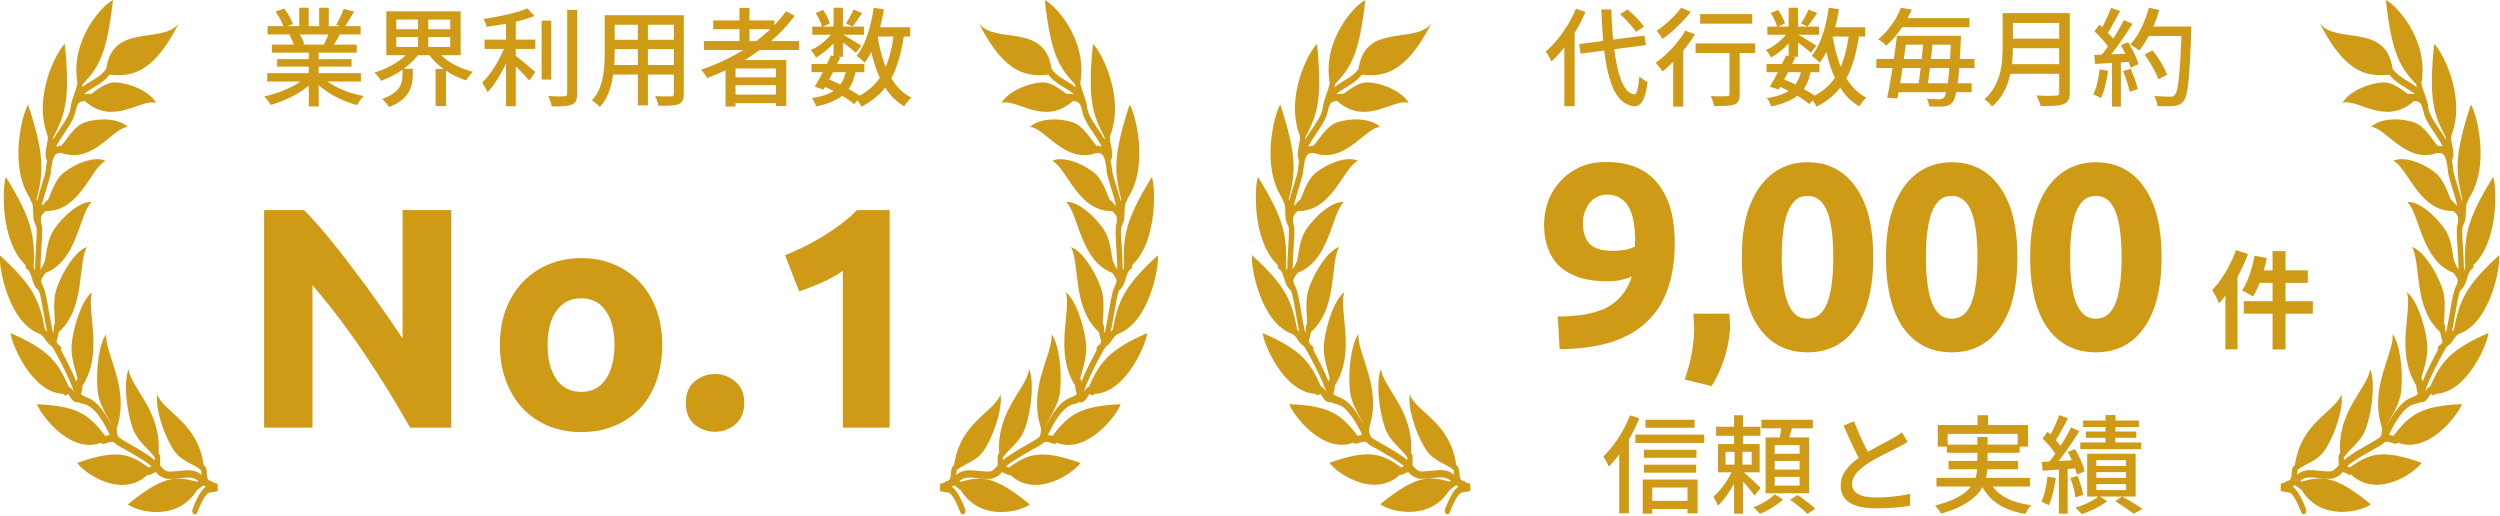
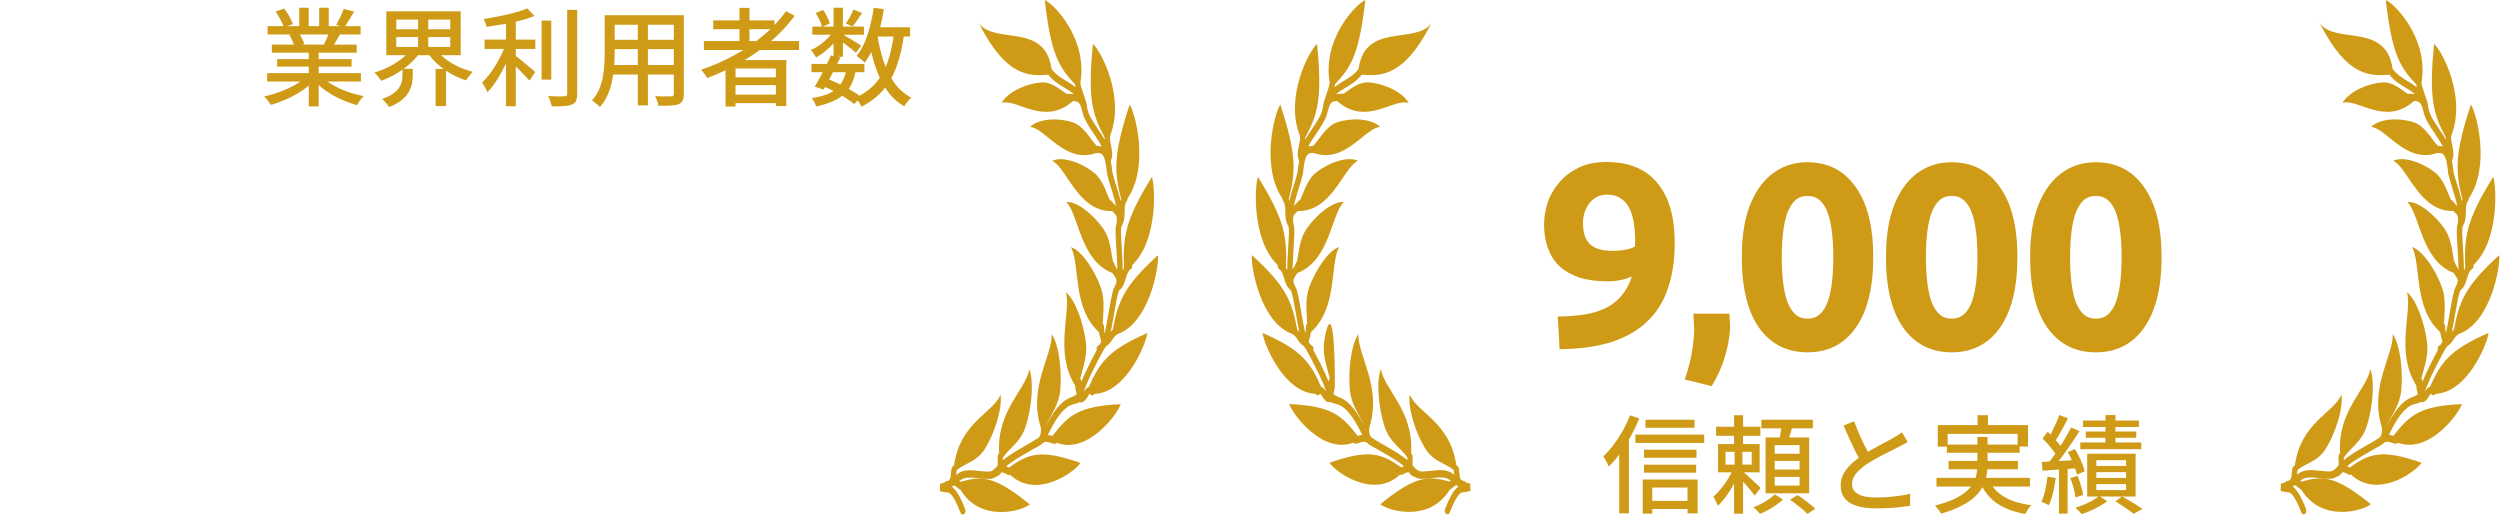
<svg xmlns="http://www.w3.org/2000/svg" width="436" height="90" viewBox="0 0 436 90" fill="none">
  <g clip-path="url(#clip0_178_1997)">
    <path d="M163.91 84.369C164.222 84.308 164.496 84.231 164.738 84.142C164.814 84.016 164.929 83.927 165.055 83.911C165.724 83.828 165.784 83.381 165.85 82.52C165.883 82.123 165.905 81.748 166.064 81.45C166.14 81.301 166.255 81.218 166.381 81.191C167.422 73.654 173.17 72.054 174.496 68.826C174.836 71.287 173.444 75.524 171.811 78.217C170.414 80.517 168.266 80.799 166.88 81.963C166.869 82.029 166.847 82.09 166.82 82.151L166.831 82.129C166.809 82.2 166.787 82.449 166.776 82.614C166.776 82.675 166.765 82.747 166.759 82.818C167.384 82.311 168.113 81.908 169.707 82.035L171.05 82.162C172.913 82.344 172.957 82.344 173.992 81.191C174.02 80.975 174.009 80.722 173.992 80.413C173.97 80.021 173.948 79.646 174.063 79.315C174.107 79.193 174.178 79.105 174.255 79.044C173.789 71.607 178.913 67.949 179.51 64.395C180.359 66.613 179.899 71.182 178.885 74.365C178.019 77.097 175.987 78.178 174.896 79.817C174.885 79.905 174.896 80.115 174.907 80.269C175.976 79.353 177.548 78.448 178.973 77.637C179.28 77.461 179.603 77.273 179.921 77.091C179.97 77.041 180.025 76.997 180.091 76.975C180.129 76.964 180.156 76.948 180.189 76.931C180.562 76.71 180.902 76.495 181.154 76.319C181.482 75.932 181.592 75.403 181.537 74.625C179.247 67.524 183.586 61.962 183.411 58.287C184.693 60.081 185.214 64.605 184.907 68.026C184.666 70.68 183.225 72.407 182.425 74.172C182.425 74.183 182.425 74.189 182.425 74.2C184.244 70.729 185.647 69.736 186.617 69.372C186.633 69.361 186.649 69.344 186.666 69.339C187.537 69.019 187.734 68.798 187.773 68.738C187.773 68.671 187.729 68.517 187.696 68.406C187.619 68.12 187.515 67.744 187.521 67.281C183.811 61.377 186.836 54.425 185.893 50.988C187.51 52.213 188.962 56.334 189.384 59.711C189.685 62.122 188.836 64.164 188.386 66.023C188.54 66.166 188.606 66.426 188.556 66.674C189.269 64.875 190.403 62.663 191.268 61.063C191.186 60.765 191.279 60.423 191.504 60.279C191.636 60.191 191.74 60.125 191.816 60.059C191.904 59.898 191.986 59.755 192.058 59.628C192.047 59.496 192.003 59.336 191.931 59.093C191.838 58.784 191.729 58.392 191.668 57.934C186.951 53.686 188.386 46 186.764 43.092C188.584 43.65 190.847 47.026 191.964 50.088C192.759 52.279 192.37 54.552 192.331 56.5C192.479 56.616 192.573 56.831 192.556 57.079C192.529 57.487 192.584 57.824 192.66 58.133C192.879 57.195 193.115 55.827 193.323 54.64C193.74 52.229 194.014 50.723 194.342 50.088C194.923 48.968 194.786 48.77 194.277 48.014C194.194 47.892 194.101 47.755 194.014 47.611C188.364 45.459 188.156 37.415 185.954 35.23C187.827 35.075 190.726 37.437 192.441 39.936C193.597 41.614 193.751 43.754 194.074 45.559C194.14 45.619 194.205 45.697 194.238 45.801C194.414 46.314 194.638 46.679 194.863 47.015C194.846 45.84 194.764 44.477 194.693 43.335C194.551 41.095 194.485 39.798 194.671 39.158C194.677 39.142 194.688 39.131 194.693 39.114C194.912 37.746 194.726 37.547 194.118 36.962C194.068 36.913 194.014 36.863 193.959 36.808C188.003 36.957 186.101 29.309 183.504 28.051C185.28 27.196 188.573 28.355 190.759 30.082C192.249 31.263 192.847 33.293 193.548 34.904C193.663 34.904 193.773 34.959 193.86 35.075C194.14 35.445 194.403 35.699 194.638 35.925C194.403 34.783 194.036 33.602 193.723 32.62C193.471 31.82 193.252 31.119 193.137 30.556C193.099 30.485 193.071 30.402 193.066 30.308C192.901 28.598 192.704 27.439 192.222 26.959C191.964 26.7 191.586 26.622 191.082 26.716C185.652 28.553 182.332 22.346 179.636 22.137C181.17 20.647 184.595 20.509 187.071 21.331C189.038 21.988 190.074 24.195 191.285 25.458C191.603 25.436 191.893 25.475 192.151 25.574C191.784 24.862 191.263 24.079 190.77 23.345C190.014 22.219 189.301 21.154 188.945 20.139C188.858 19.841 188.797 19.61 188.743 19.4C188.386 18.076 188.288 17.701 187.126 17.612C182.096 22.098 177.384 17.11 174.661 17.954C175.828 15.957 179.11 14.528 181.669 14.379C183.417 14.28 184.743 15.532 185.992 16.354C186.501 16.354 186.923 16.376 187.28 16.415C186.808 16.001 186.233 15.659 185.647 15.3C184.688 14.727 183.63 14.081 182.836 13.033C179.384 13.298 175.428 13.331 170.732 4.089C173.581 7.813 182.244 3.885 183.384 12.001C184.063 12.978 185.066 13.585 186.041 14.175C186.567 14.495 187.104 14.82 187.592 15.207C187.553 15.041 187.515 14.87 187.482 14.694C184.589 11.637 183.269 9.292 182.206 0.022C183.647 0.547 189.773 6.682 188.403 14.489C188.545 15.196 188.775 15.869 189.006 16.525C189.247 17.221 189.477 17.877 189.575 18.523C189.592 18.611 189.586 18.699 189.575 18.776C189.592 18.837 189.608 18.898 189.63 18.959C189.685 19.174 189.745 19.395 189.816 19.637C190.101 20.448 190.803 21.491 191.482 22.501C191.904 23.13 192.315 23.742 192.66 24.344C192.655 24.228 192.644 24.106 192.644 23.985C190.468 19.852 189.669 17.138 190.611 7.664C191.86 8.707 196.326 16.779 193.575 23.753C193.553 24.377 193.668 24.934 193.784 25.48C193.953 26.28 194.134 27.18 193.712 28.035C193.833 28.609 193.91 29.238 193.975 29.889C193.981 29.922 193.997 29.944 194.003 29.977C194.063 30.441 194.32 31.257 194.594 32.123C194.885 33.028 195.197 34.027 195.438 35.048C195.466 34.959 195.493 34.871 195.531 34.788C194.32 29.96 194.118 27.042 197.011 18.236C197.97 19.692 200.468 28.901 196.649 34.617C196.649 34.783 196.6 34.943 196.507 35.07C196.156 35.522 196.145 36.179 196.134 36.94C196.123 37.757 196.101 38.673 195.614 39.407C195.603 39.473 195.592 39.539 195.581 39.611C195.57 39.671 195.548 39.721 195.526 39.776C195.455 40.361 195.553 41.934 195.636 43.225C195.729 44.731 195.8 46.044 195.805 47.153C195.866 46.999 195.937 46.855 196.019 46.712C195.844 41.327 196.162 38.474 200.896 30.86C201.487 32.581 201.926 41.989 197.455 46.232C197.504 46.519 197.4 46.828 197.192 46.949C196.748 47.208 196.562 47.826 196.348 48.532C196.123 49.299 195.86 50.149 195.219 50.607C195.186 50.668 195.159 50.728 195.126 50.795C194.879 51.275 194.529 53.294 194.255 54.911C194.047 56.097 193.877 57.074 193.712 57.863C193.811 57.741 193.926 57.62 194.057 57.504C194.994 52.538 196.019 49.906 201.948 44.51C202.156 46.463 200.485 56.279 194.901 58.271C194.436 58.563 194.222 58.878 193.992 59.236C193.74 59.623 193.449 60.053 192.874 60.417C192.797 60.588 192.682 60.754 192.529 60.919C191.236 63.264 189.537 66.575 189 68.39C189 68.385 189.006 68.379 189.011 68.368C189.252 67.987 189.521 67.562 189.91 67.463C191.811 63.148 193.389 61.008 200.085 58.083C199.877 60.003 196.381 68.5 190.858 68.704C190.847 68.727 190.841 68.754 190.825 68.771C190.644 69.013 190.353 69.025 190.173 68.787C190.112 68.71 190.085 68.688 190.069 68.682C189.986 68.732 189.816 68.997 189.712 69.162C189.444 69.587 188.934 70.387 188.255 70.128C188.019 70.299 187.756 70.365 187.499 70.42C186.589 70.625 185.099 70.972 182.754 75.844C183.044 75.883 183.307 75.971 183.521 76.048C186.381 72.357 188.233 70.807 195.449 70.498C194.847 72.291 189.652 79.265 184.304 77.224C184.293 77.24 184.282 77.262 184.271 77.273C184.008 77.516 183.723 77.411 183.351 77.273C182.704 77.036 182.134 76.887 181.702 77.439C181.63 77.532 181.543 77.577 181.455 77.599C181.208 77.803 180.907 77.968 180.567 78.112C180.222 78.316 179.828 78.542 179.356 78.813C178.041 79.563 176.474 80.468 175.466 81.317C175.625 81.389 175.767 81.466 175.893 81.538C175.904 81.544 175.915 81.549 175.926 81.555C179.411 79.088 181.51 78.305 188.436 80.733C187.466 82.261 180.825 87.183 176.135 82.78C176.025 82.851 175.899 82.874 175.778 82.818C175.707 82.785 175.619 82.741 175.526 82.686C175.028 82.41 174.726 82.322 174.617 82.415C174.42 82.747 174.118 83.028 173.652 83.199C173.62 83.21 173.587 83.204 173.559 83.21C172.984 83.613 172.431 83.58 171 83.436L169.669 83.315C168.392 83.21 167.839 83.464 167.324 83.867C167.39 83.922 167.45 83.972 167.51 84.021C171.335 82.967 173.504 83.006 179.592 87.961C178.354 89.064 171.066 91.288 167.494 85.395C167.428 85.395 167.368 85.367 167.307 85.323C167.236 85.274 167.159 85.207 167.072 85.125C166.759 84.854 166.529 84.7 166.376 84.645C166.261 84.733 166.14 84.816 166.003 84.898C166.732 85.367 167.499 86.653 168.332 88.821C168.447 89.125 168.359 89.5 168.129 89.66C167.899 89.82 167.625 89.704 167.51 89.406C166.305 86.261 165.587 85.947 165.395 85.919C164.825 85.853 164.338 85.759 163.91 85.649L163.954 84.396L163.91 84.369Z" fill="#CF9A15" />
-     <path d="M38.009 84.368C37.697 84.308 37.423 84.23 37.182 84.142C37.105 84.015 36.99 83.927 36.864 83.91C36.196 83.828 36.135 83.381 36.069 82.52C36.042 82.123 36.015 81.747 35.856 81.45C35.779 81.3 35.664 81.218 35.538 81.19C34.497 73.653 28.749 72.053 27.423 68.825C27.083 71.286 28.475 75.524 30.108 78.216C31.505 80.517 33.653 80.798 35.039 81.963C35.05 82.029 35.072 82.09 35.1 82.15L35.089 82.128C35.111 82.2 35.133 82.448 35.144 82.614C35.144 82.674 35.154 82.746 35.16 82.818C34.535 82.31 33.807 81.907 32.212 82.034L30.87 82.161C29.007 82.343 28.963 82.343 27.927 81.19C27.9 80.975 27.911 80.721 27.927 80.412C27.949 80.02 27.971 79.645 27.856 79.314C27.812 79.193 27.741 79.105 27.664 79.044C28.13 71.606 23.007 67.948 22.41 64.395C21.56 66.613 22.02 71.181 23.034 74.365C23.9 77.096 25.933 78.178 27.023 79.816C27.034 79.905 27.023 80.114 27.012 80.269C25.944 79.353 24.371 78.448 22.947 77.637C22.64 77.46 22.316 77.273 21.999 77.091C21.949 77.041 21.895 76.997 21.829 76.975C21.79 76.964 21.763 76.947 21.73 76.931C21.358 76.71 21.018 76.495 20.766 76.318C20.437 75.932 20.327 75.402 20.382 74.624C22.673 67.523 18.333 61.962 18.508 58.287C17.226 60.08 16.706 64.605 17.012 68.025C17.253 70.679 18.695 72.406 19.494 74.172C19.494 74.183 19.494 74.188 19.494 74.2C17.675 70.729 16.273 69.736 15.303 69.372C15.286 69.361 15.27 69.344 15.254 69.338C14.382 69.019 14.185 68.798 14.147 68.737C14.147 68.671 14.191 68.516 14.223 68.406C14.3 68.119 14.404 67.744 14.399 67.281C18.108 61.377 15.084 54.425 16.026 50.987C14.41 52.212 12.958 56.334 12.536 59.711C12.234 62.122 13.084 64.163 13.527 66.022C13.374 66.166 13.308 66.425 13.358 66.674C12.645 64.875 11.511 62.662 10.645 61.062C10.728 60.764 10.634 60.422 10.41 60.279C10.278 60.191 10.174 60.124 10.098 60.058C10.01 59.898 9.928 59.755 9.856 59.628C9.867 59.495 9.911 59.335 9.982 59.093C10.076 58.783 10.185 58.392 10.245 57.934C14.963 53.685 13.527 45.999 15.149 43.092C13.33 43.649 11.067 47.026 9.95 50.088C9.155 52.278 9.544 54.552 9.582 56.499C9.434 56.615 9.341 56.83 9.358 57.079C9.385 57.487 9.33 57.824 9.254 58.132C9.034 57.194 8.799 55.826 8.591 54.64C8.174 52.229 7.9 50.722 7.572 50.088C6.991 48.968 7.128 48.769 7.637 48.013C7.719 47.892 7.813 47.754 7.9 47.611C13.55 45.459 13.758 37.414 15.96 35.229C14.086 35.075 11.188 37.436 9.473 39.936C8.317 41.613 8.163 43.754 7.84 45.558C7.774 45.619 7.708 45.696 7.676 45.801C7.5 46.314 7.276 46.678 7.051 47.015C7.067 45.839 7.15 44.477 7.221 43.334C7.363 41.094 7.429 39.798 7.243 39.158C7.237 39.141 7.226 39.13 7.221 39.114C7.002 37.745 7.188 37.547 7.796 36.962C7.845 36.912 7.9 36.862 7.955 36.807C13.911 36.956 15.812 29.309 18.41 28.051C16.634 27.196 13.341 28.354 11.155 30.081C9.665 31.262 9.067 33.293 8.366 34.904C8.251 34.904 8.141 34.959 8.054 35.075C7.774 35.444 7.511 35.698 7.276 35.924C7.511 34.782 7.878 33.602 8.191 32.62C8.443 31.819 8.662 31.119 8.777 30.556C8.815 30.484 8.843 30.401 8.848 30.308C9.013 28.597 9.21 27.439 9.692 26.959C9.95 26.699 10.328 26.622 10.832 26.716C16.262 28.553 19.582 22.346 22.278 22.136C20.744 20.646 17.319 20.509 14.843 21.331C12.876 21.987 11.84 24.194 10.629 25.458C10.311 25.436 10.021 25.474 9.763 25.574C10.13 24.862 10.651 24.078 11.144 23.345C11.9 22.219 12.613 21.154 12.969 20.139C13.056 19.841 13.117 19.609 13.171 19.399C13.527 18.075 13.626 17.7 14.788 17.612C19.818 22.098 24.53 17.11 27.253 17.954C26.086 15.957 22.804 14.527 20.245 14.379C18.497 14.279 17.171 15.532 15.922 16.354C15.412 16.354 14.991 16.376 14.634 16.415C15.106 16.001 15.681 15.659 16.267 15.3C17.226 14.726 18.284 14.081 19.078 13.032C22.53 13.297 26.486 13.33 31.182 4.088C28.333 7.813 19.67 3.884 18.53 12.001C17.851 12.977 16.848 13.584 15.873 14.174C15.347 14.494 14.81 14.82 14.322 15.206C14.36 15.041 14.399 14.87 14.432 14.693C17.325 11.636 18.645 9.291 19.708 0.022C18.267 0.546 12.141 6.682 13.511 14.489C13.369 15.195 13.139 15.868 12.908 16.525C12.667 17.22 12.437 17.877 12.338 18.522C12.322 18.61 12.328 18.699 12.338 18.776C12.322 18.837 12.306 18.897 12.284 18.958C12.229 19.173 12.169 19.394 12.097 19.637C11.812 20.448 11.111 21.491 10.432 22.5C10.01 23.129 9.599 23.742 9.254 24.343C9.259 24.227 9.27 24.106 9.27 23.985C11.445 19.852 12.245 17.137 11.303 7.664C10.054 8.707 5.588 16.779 8.339 23.753C8.361 24.376 8.245 24.934 8.13 25.48C7.961 26.28 7.78 27.179 8.202 28.034C8.081 28.608 8.004 29.237 7.939 29.888C7.933 29.921 7.917 29.944 7.911 29.977C7.851 30.44 7.593 31.257 7.319 32.123C7.029 33.028 6.717 34.026 6.476 35.047C6.448 34.959 6.421 34.871 6.382 34.788C7.593 29.96 7.796 27.041 4.903 18.235C3.944 19.692 1.446 28.901 5.265 34.617C5.265 34.782 5.314 34.942 5.407 35.069C5.758 35.522 5.769 36.178 5.78 36.94C5.791 37.756 5.813 38.672 6.3 39.406C6.311 39.472 6.322 39.538 6.333 39.61C6.344 39.671 6.366 39.721 6.388 39.776C6.459 40.361 6.361 41.933 6.278 43.224C6.185 44.73 6.114 46.044 6.109 47.153C6.048 46.998 5.977 46.855 5.895 46.711C6.07 41.326 5.752 38.474 1.018 30.859C0.426 32.581 -0.012 41.988 4.459 46.231C4.41 46.518 4.514 46.827 4.722 46.948C5.166 47.208 5.352 47.826 5.566 48.532C5.791 49.299 6.054 50.149 6.695 50.607C6.728 50.667 6.755 50.728 6.788 50.794C7.035 51.274 7.385 53.294 7.659 54.91C7.862 56.096 8.037 57.073 8.202 57.862C8.103 57.741 7.988 57.619 7.856 57.503C6.919 52.538 5.895 49.906 -0.034 44.51C-0.242 46.463 1.429 56.279 7.013 58.27C7.478 58.563 7.692 58.877 7.922 59.236C8.174 59.622 8.465 60.053 9.04 60.417C9.117 60.588 9.232 60.753 9.385 60.919C10.678 63.264 12.377 66.574 12.914 68.389C12.914 68.384 12.908 68.379 12.903 68.367C12.662 67.987 12.393 67.562 12.004 67.463C10.103 63.148 8.525 61.007 1.829 58.083C2.037 60.003 5.533 68.5 11.056 68.704C11.067 68.726 11.073 68.754 11.089 68.77C11.27 69.013 11.56 69.024 11.741 68.787C11.802 68.71 11.829 68.688 11.845 68.682C11.928 68.732 12.097 68.996 12.201 69.162C12.47 69.587 12.98 70.387 13.659 70.127C13.895 70.299 14.158 70.365 14.41 70.42C15.319 70.624 16.81 70.972 19.155 75.844C18.864 75.882 18.601 75.971 18.388 76.048C15.527 72.357 13.675 70.806 6.459 70.497C7.062 72.29 12.256 79.264 17.604 77.223C17.615 77.24 17.626 77.262 17.637 77.273C17.9 77.516 18.185 77.411 18.558 77.273C19.204 77.035 19.774 76.886 20.207 77.438C20.278 77.532 20.366 77.576 20.453 77.598C20.7 77.802 21.001 77.968 21.341 78.111C21.686 78.316 22.081 78.542 22.547 78.812C23.862 79.562 25.429 80.467 26.437 81.317C26.278 81.389 26.136 81.466 26.009 81.538C25.998 81.543 25.988 81.549 25.977 81.554C22.492 79.088 20.393 78.305 13.467 80.732C14.437 82.261 21.078 87.182 25.768 82.779C25.878 82.851 26.004 82.873 26.125 82.818C26.196 82.785 26.283 82.741 26.377 82.685C26.875 82.409 27.177 82.321 27.286 82.415C27.483 82.746 27.785 83.028 28.25 83.198C28.283 83.21 28.316 83.204 28.344 83.21C28.919 83.612 29.472 83.579 30.902 83.436L32.234 83.314C33.511 83.21 34.064 83.463 34.579 83.866C34.513 83.921 34.453 83.971 34.393 84.021C30.568 82.967 28.398 83.005 22.311 87.96C23.549 89.064 30.837 91.287 34.409 85.394C34.475 85.394 34.535 85.367 34.596 85.323C34.667 85.273 34.743 85.207 34.831 85.124C35.144 84.854 35.374 84.699 35.527 84.644C35.642 84.732 35.763 84.815 35.9 84.898C35.171 85.367 34.404 86.653 33.571 88.821C33.456 89.124 33.544 89.499 33.774 89.659C34.004 89.82 34.278 89.704 34.393 89.406C35.598 86.261 36.316 85.946 36.508 85.919C37.078 85.852 37.565 85.759 37.993 85.648L37.949 84.396L38.009 84.368Z" fill="#CF9A15" />
-     <path d="M71.525 74.585C69.079 70.241 66.433 65.951 63.585 61.716C60.737 57.481 57.707 53.483 54.494 49.723V74.585H46.061V36.635H53.016C54.22 37.84 55.553 39.318 57.013 41.071C58.474 42.823 59.952 44.703 61.449 46.711C62.983 48.683 64.498 50.745 65.994 52.899C67.491 55.017 68.897 57.061 70.211 59.033V36.635H78.699V74.585H71.525ZM115.492 60.128C115.492 62.392 115.164 64.473 114.507 66.371C113.849 68.233 112.9 69.839 111.659 71.19C110.418 72.504 108.921 73.527 107.168 74.257C105.453 74.987 103.518 75.352 101.364 75.352C99.246 75.352 97.311 74.987 95.559 74.257C93.843 73.527 92.364 72.504 91.123 71.19C89.882 69.839 88.914 68.233 88.22 66.371C87.527 64.473 87.18 62.392 87.18 60.128C87.18 57.864 87.527 55.802 88.22 53.94C88.951 52.078 89.936 50.49 91.178 49.175C92.455 47.861 93.952 46.839 95.668 46.109C97.421 45.379 99.319 45.014 101.364 45.014C103.445 45.014 105.343 45.379 107.059 46.109C108.811 46.839 110.308 47.861 111.549 49.175C112.791 50.49 113.758 52.078 114.452 53.94C115.146 55.802 115.492 57.864 115.492 60.128ZM107.168 60.128C107.168 57.609 106.657 55.638 105.635 54.214C104.649 52.753 103.225 52.023 101.364 52.023C99.502 52.023 98.059 52.753 97.037 54.214C96.015 55.638 95.504 57.609 95.504 60.128C95.504 62.647 96.015 64.655 97.037 66.152C98.059 67.612 99.502 68.343 101.364 68.343C103.225 68.343 104.649 67.612 105.635 66.152C106.657 64.655 107.168 62.647 107.168 60.128ZM129.794 70.259C129.794 71.902 129.264 73.162 128.205 74.038C127.183 74.877 126.015 75.297 124.701 75.297C123.386 75.297 122.2 74.877 121.141 74.038C120.119 73.162 119.608 71.902 119.608 70.259C119.608 68.616 120.119 67.375 121.141 66.535C122.2 65.659 123.386 65.221 124.701 65.221C126.015 65.221 127.183 65.659 128.205 66.535C129.264 67.375 129.794 68.616 129.794 70.259ZM136.918 44.521C137.977 44.083 139.072 43.59 140.204 43.042C141.372 42.458 142.504 41.837 143.599 41.18C144.694 40.486 145.735 39.775 146.72 39.044C147.743 38.278 148.655 37.474 149.459 36.635H155.154V74.585H146.994V47.259C145.899 47.989 144.676 48.664 143.325 49.285C141.974 49.869 140.66 50.38 139.382 50.818L136.918 44.521Z" fill="#CF9A15" />
    <path d="M46.592 12.758H62.947V14.222H46.592V12.758ZM46.666 4.553H62.892V6.016H46.666V4.553ZM47.407 7.776H62.206V9.184H47.407V7.776ZM48.333 10.313H61.317V11.61H48.333V10.313ZM53.853 8.461H55.575V18.556H53.853V8.461ZM52.186 1.348H53.834V5.238H52.186V1.348ZM55.668 1.348H57.335V5.146H55.668V1.348ZM53.408 13.37L54.816 14.018C54.236 14.648 53.532 15.241 52.704 15.796C51.877 16.352 50.988 16.84 50.037 17.259C49.086 17.692 48.148 18.037 47.222 18.297C47.135 18.136 47.024 17.963 46.888 17.778C46.765 17.605 46.629 17.432 46.481 17.259C46.345 17.087 46.209 16.938 46.073 16.815C46.999 16.617 47.925 16.346 48.852 16C49.778 15.654 50.642 15.259 51.445 14.814C52.247 14.357 52.902 13.876 53.408 13.37ZM56.02 13.333C56.415 13.715 56.884 14.086 57.428 14.444C57.983 14.802 58.588 15.136 59.243 15.444C59.897 15.741 60.577 16 61.28 16.222C61.997 16.444 62.713 16.623 63.429 16.759C63.306 16.883 63.163 17.037 63.003 17.222C62.855 17.408 62.713 17.599 62.577 17.797C62.453 17.994 62.349 18.173 62.262 18.334C61.533 18.136 60.811 17.889 60.095 17.593C59.379 17.309 58.687 16.975 58.02 16.593C57.366 16.21 56.748 15.796 56.168 15.352C55.6 14.895 55.1 14.407 54.668 13.888L56.02 13.333ZM59.947 1.552L61.762 2.015C61.478 2.509 61.182 3.003 60.873 3.497C60.577 3.991 60.305 4.417 60.058 4.775L58.632 4.331C58.792 4.071 58.953 3.781 59.113 3.46C59.274 3.127 59.428 2.793 59.576 2.46C59.724 2.126 59.848 1.824 59.947 1.552ZM57.483 5.479L59.317 5.924C59.082 6.356 58.848 6.776 58.613 7.183C58.379 7.578 58.156 7.918 57.946 8.202L56.483 7.776C56.656 7.442 56.835 7.06 57.02 6.627C57.218 6.195 57.372 5.812 57.483 5.479ZM48.074 2.015L49.574 1.497C49.883 1.904 50.179 2.361 50.463 2.867C50.747 3.374 50.957 3.818 51.093 4.201L49.5 4.775C49.389 4.405 49.197 3.96 48.926 3.441C48.654 2.923 48.37 2.447 48.074 2.015ZM50.463 6.09L52.149 5.794C52.346 6.078 52.532 6.399 52.704 6.757C52.877 7.115 53.001 7.424 53.075 7.683L51.315 8.017C51.253 7.757 51.142 7.449 50.982 7.09C50.821 6.72 50.648 6.387 50.463 6.09ZM69.115 6.461V8.183H78.525V6.461H69.115ZM69.115 3.423V5.109H78.525V3.423H69.115ZM67.374 1.978H80.34V9.628H67.374V1.978ZM76.08 8.665C76.512 9.245 77.056 9.789 77.71 10.295C78.377 10.801 79.118 11.246 79.933 11.629C80.76 12.011 81.606 12.308 82.47 12.518C82.347 12.641 82.205 12.796 82.044 12.981C81.896 13.154 81.754 13.333 81.618 13.518C81.495 13.703 81.384 13.87 81.285 14.018C80.396 13.734 79.531 13.357 78.692 12.888C77.852 12.406 77.08 11.857 76.376 11.239C75.685 10.622 75.092 9.949 74.598 9.221L76.08 8.665ZM71.616 8.665L73.153 9.276C72.659 9.98 72.054 10.641 71.338 11.258C70.622 11.876 69.844 12.425 69.004 12.907C68.177 13.388 67.331 13.783 66.467 14.092C66.38 13.944 66.269 13.783 66.133 13.611C65.998 13.425 65.856 13.246 65.707 13.073C65.559 12.9 65.423 12.758 65.3 12.647C66.127 12.413 66.942 12.092 67.745 11.684C68.56 11.277 69.301 10.82 69.968 10.313C70.647 9.795 71.196 9.245 71.616 8.665ZM70.19 11.999H71.987V13.184C71.987 13.629 71.937 14.098 71.838 14.592C71.74 15.086 71.548 15.58 71.264 16.074C70.993 16.556 70.585 17.019 70.042 17.463C69.498 17.92 68.764 18.321 67.837 18.667C67.776 18.519 67.671 18.358 67.522 18.186C67.374 18.013 67.22 17.84 67.059 17.667C66.911 17.506 66.775 17.371 66.652 17.259C67.442 16.975 68.072 16.667 68.541 16.333C69.023 15.988 69.381 15.636 69.616 15.277C69.85 14.907 70.005 14.537 70.079 14.166C70.153 13.796 70.19 13.45 70.19 13.129V11.999ZM72.913 2.719H74.691V8.924H72.913V2.719ZM75.969 12.018H77.784V18.5H75.969V12.018ZM84.508 6.905H93.362V8.535H84.508V6.905ZM94.455 3.59H96.14V13.888H94.455V3.59ZM88.249 3.034H89.954V18.538H88.249V3.034ZM98.919 1.719H100.66V16.333C100.66 16.889 100.592 17.309 100.456 17.593C100.32 17.877 100.086 18.087 99.752 18.223C99.406 18.371 98.943 18.463 98.363 18.5C97.795 18.55 97.085 18.568 96.233 18.556C96.208 18.395 96.159 18.204 96.085 17.982C96.023 17.772 95.949 17.556 95.862 17.334C95.788 17.111 95.702 16.92 95.603 16.759C96.245 16.784 96.832 16.802 97.363 16.815C97.894 16.815 98.252 16.809 98.437 16.796C98.61 16.796 98.733 16.765 98.808 16.704C98.882 16.63 98.919 16.506 98.919 16.333V1.719ZM91.954 1.46L93.214 2.793C92.473 3.09 91.633 3.361 90.695 3.608C89.756 3.843 88.787 4.047 87.786 4.219C86.786 4.392 85.811 4.547 84.86 4.683C84.835 4.473 84.767 4.238 84.656 3.979C84.545 3.707 84.44 3.485 84.341 3.312C85.02 3.201 85.712 3.083 86.416 2.96C87.12 2.824 87.811 2.682 88.49 2.534C89.169 2.373 89.805 2.207 90.398 2.034C90.991 1.849 91.51 1.657 91.954 1.46ZM88.212 7.665L89.416 8.202C89.182 8.893 88.904 9.61 88.583 10.351C88.262 11.091 87.904 11.814 87.509 12.518C87.126 13.222 86.724 13.882 86.305 14.5C85.885 15.117 85.453 15.648 85.008 16.093C84.946 15.92 84.86 15.734 84.749 15.537C84.638 15.327 84.526 15.123 84.415 14.926C84.304 14.728 84.193 14.555 84.082 14.407C84.489 14.012 84.897 13.555 85.304 13.036C85.712 12.518 86.095 11.956 86.453 11.351C86.823 10.733 87.157 10.116 87.453 9.498C87.762 8.869 88.015 8.257 88.212 7.665ZM89.713 9.572C89.898 9.696 90.157 9.894 90.491 10.165C90.837 10.437 91.201 10.739 91.584 11.073C91.966 11.394 92.318 11.69 92.639 11.962C92.973 12.234 93.207 12.431 93.343 12.555L92.343 14.055C92.145 13.833 91.892 13.561 91.584 13.24C91.275 12.907 90.948 12.567 90.602 12.221C90.256 11.876 89.923 11.548 89.602 11.239C89.281 10.931 89.009 10.684 88.787 10.499L89.713 9.572ZM106.457 2.645H118.182V4.312H106.457V2.645ZM106.457 6.942H118.182V8.572H106.457V6.942ZM106.383 11.332H118.238V12.999H106.383V11.332ZM105.457 2.645H107.198V9.332C107.198 10.048 107.161 10.82 107.087 11.647C107.025 12.474 106.908 13.314 106.735 14.166C106.562 15.006 106.303 15.815 105.957 16.593C105.624 17.358 105.173 18.05 104.605 18.667C104.519 18.544 104.389 18.408 104.216 18.26C104.056 18.111 103.883 17.97 103.697 17.834C103.525 17.698 103.37 17.593 103.234 17.519C103.753 16.938 104.161 16.315 104.457 15.648C104.753 14.969 104.969 14.271 105.105 13.555C105.253 12.826 105.346 12.104 105.383 11.388C105.432 10.659 105.457 9.968 105.457 9.313V2.645ZM117.515 2.645H119.257V16.352C119.257 16.858 119.189 17.247 119.053 17.519C118.917 17.803 118.682 18.019 118.349 18.167C118.016 18.303 117.565 18.383 116.997 18.408C116.429 18.445 115.706 18.457 114.83 18.445C114.805 18.223 114.731 17.945 114.607 17.611C114.496 17.278 114.379 16.994 114.255 16.759C114.651 16.784 115.04 16.802 115.422 16.815C115.805 16.815 116.139 16.815 116.423 16.815C116.719 16.802 116.923 16.796 117.034 16.796C117.219 16.796 117.343 16.765 117.404 16.704C117.478 16.63 117.515 16.506 117.515 16.333V2.645ZM111.236 3.293H112.996V18.371H111.236V3.293ZM122.757 7.165H139.354V8.72H122.757V7.165ZM124.387 3.553H135.056V5.09H124.387V3.553ZM127.499 13.481H136.02V14.851H127.499V13.481ZM127.499 16.5H136.02V17.982H127.499V16.5ZM128.962 1.367H130.704V8.017H128.962V1.367ZM137.094 1.96L138.594 2.756C137.384 4.398 135.97 5.905 134.353 7.276C132.735 8.634 130.994 9.844 129.129 10.906C127.265 11.956 125.344 12.857 123.369 13.611C123.295 13.475 123.19 13.32 123.054 13.147C122.93 12.962 122.794 12.783 122.646 12.61C122.51 12.425 122.387 12.277 122.276 12.166C124.276 11.486 126.196 10.647 128.036 9.647C129.876 8.646 131.568 7.498 133.112 6.201C134.655 4.905 135.983 3.491 137.094 1.96ZM126.536 10.48H137.131V18.5H135.316V11.943H128.277V18.575H126.536V10.48ZM141.521 11.147H150.745V12.592H141.521V11.147ZM141.669 4.645H150.671V6.053H141.669V4.645ZM144.929 9.665L146.559 10.017C146.263 10.634 145.942 11.283 145.596 11.962C145.25 12.641 144.911 13.296 144.577 13.925C144.244 14.555 143.929 15.117 143.632 15.611L142.095 15.111C142.379 14.642 142.688 14.098 143.021 13.481C143.367 12.851 143.7 12.203 144.021 11.536C144.355 10.869 144.657 10.245 144.929 9.665ZM147.633 12.073L149.263 12.258C149.091 13.184 148.837 13.993 148.504 14.685C148.171 15.376 147.726 15.969 147.17 16.463C146.615 16.957 145.935 17.371 145.133 17.704C144.343 18.05 143.404 18.34 142.317 18.575C142.268 18.328 142.169 18.068 142.021 17.797C141.885 17.525 141.737 17.297 141.576 17.111C142.848 16.914 143.892 16.623 144.707 16.241C145.534 15.845 146.176 15.308 146.633 14.629C147.102 13.95 147.436 13.098 147.633 12.073ZM148.856 1.663L150.356 2.275C150.072 2.694 149.782 3.114 149.486 3.534C149.202 3.954 148.936 4.318 148.689 4.627L147.522 4.09C147.757 3.756 147.998 3.361 148.245 2.904C148.504 2.435 148.708 2.021 148.856 1.663ZM145.374 1.348H147.004V9.906H145.374V1.348ZM142.262 2.275L143.558 1.737C143.818 2.108 144.052 2.515 144.262 2.96C144.485 3.392 144.639 3.769 144.725 4.09L143.373 4.701C143.299 4.368 143.157 3.979 142.947 3.534C142.737 3.077 142.509 2.657 142.262 2.275ZM145.429 5.312L146.578 5.998C146.269 6.504 145.88 7.016 145.411 7.535C144.954 8.041 144.454 8.511 143.91 8.943C143.379 9.375 142.848 9.739 142.317 10.036C142.219 9.838 142.083 9.61 141.91 9.35C141.737 9.091 141.564 8.881 141.391 8.72C141.91 8.511 142.422 8.227 142.929 7.868C143.447 7.51 143.923 7.109 144.355 6.664C144.799 6.22 145.158 5.769 145.429 5.312ZM146.837 5.905C146.997 5.991 147.232 6.133 147.541 6.331C147.862 6.516 148.201 6.72 148.56 6.942C148.93 7.152 149.263 7.356 149.56 7.554C149.868 7.739 150.085 7.881 150.208 7.98L149.263 9.202C149.103 9.054 148.881 8.862 148.597 8.628C148.313 8.393 148.004 8.152 147.67 7.905C147.349 7.646 147.035 7.405 146.726 7.183C146.429 6.948 146.182 6.763 145.985 6.627L146.837 5.905ZM152.042 4.757H158.729V6.368H152.042V4.757ZM152.375 1.348L154.153 1.608C153.956 2.843 153.703 4.034 153.394 5.183C153.085 6.331 152.715 7.393 152.283 8.369C151.85 9.344 151.356 10.202 150.801 10.943C150.714 10.832 150.585 10.702 150.412 10.554C150.239 10.406 150.06 10.258 149.875 10.11C149.689 9.949 149.529 9.826 149.393 9.739C149.924 9.085 150.381 8.319 150.764 7.442C151.147 6.553 151.474 5.59 151.745 4.553C152.017 3.516 152.227 2.447 152.375 1.348ZM155.913 5.72L157.691 5.886C157.407 8.01 156.975 9.881 156.395 11.499C155.827 13.117 155.043 14.512 154.042 15.685C153.054 16.846 151.783 17.821 150.227 18.612C150.177 18.476 150.091 18.303 149.967 18.093C149.844 17.895 149.714 17.698 149.578 17.5C149.442 17.303 149.319 17.148 149.208 17.037C150.64 16.37 151.807 15.524 152.709 14.5C153.622 13.462 154.326 12.215 154.82 10.758C155.327 9.301 155.691 7.621 155.913 5.72ZM153.005 6.109C153.264 7.751 153.635 9.295 154.116 10.739C154.61 12.172 155.246 13.431 156.024 14.518C156.815 15.592 157.784 16.432 158.932 17.037C158.796 17.148 158.648 17.29 158.488 17.463C158.327 17.648 158.179 17.834 158.043 18.019C157.907 18.204 157.79 18.377 157.691 18.538C156.469 17.821 155.45 16.87 154.635 15.685C153.82 14.487 153.153 13.104 152.635 11.536C152.128 9.955 151.721 8.233 151.412 6.368L153.005 6.109ZM143.429 14.981L144.373 13.777C145.102 14.061 145.831 14.382 146.559 14.74C147.288 15.086 147.961 15.45 148.578 15.833C149.208 16.204 149.739 16.556 150.171 16.889L148.967 18.148C148.56 17.803 148.059 17.439 147.467 17.056C146.874 16.673 146.232 16.302 145.54 15.944C144.849 15.586 144.145 15.265 143.429 14.981Z" fill="#CF9A15" />
  </g>
  <path d="M397.744 84.342C398.057 84.281 398.332 84.204 398.573 84.116C398.65 83.989 398.766 83.901 398.892 83.884C399.562 83.801 399.623 83.355 399.688 82.494C399.721 82.097 399.743 81.722 399.903 81.424C399.98 81.275 400.095 81.192 400.221 81.165C401.265 73.63 407.026 72.031 408.355 68.804C408.696 71.264 407.301 75.5 405.664 78.192C404.264 80.492 402.111 80.773 400.721 81.937C400.71 82.003 400.688 82.064 400.661 82.125L400.672 82.103C400.65 82.174 400.628 82.422 400.617 82.588C400.617 82.649 400.606 82.72 400.6 82.792C401.226 82.284 401.957 81.882 403.555 82.009L404.901 82.136C406.768 82.318 406.812 82.318 407.85 81.165C407.878 80.95 407.867 80.696 407.85 80.387C407.828 79.996 407.806 79.62 407.922 79.29C407.966 79.168 408.037 79.08 408.114 79.019C407.647 71.584 412.782 67.927 413.381 64.375C414.232 66.592 413.771 71.159 412.755 74.342C411.887 77.072 409.849 78.153 408.756 79.791C408.745 79.88 408.756 80.089 408.767 80.244C409.838 79.328 411.415 78.424 412.843 77.613C413.15 77.436 413.474 77.249 413.793 77.067C413.842 77.017 413.897 76.973 413.963 76.951C414.002 76.94 414.029 76.923 414.062 76.907C414.436 76.686 414.776 76.471 415.029 76.294C415.358 75.908 415.468 75.379 415.413 74.601C413.117 67.502 417.467 61.942 417.292 58.269C418.577 60.062 419.099 64.584 418.791 68.004C418.549 70.657 417.105 72.384 416.303 74.149C416.303 74.16 416.303 74.165 416.303 74.176C418.126 70.707 419.533 69.714 420.505 69.35C420.521 69.339 420.538 69.323 420.554 69.317C421.427 68.997 421.625 68.776 421.664 68.716C421.664 68.65 421.62 68.495 421.587 68.385C421.51 68.098 421.405 67.723 421.411 67.26C417.693 61.358 420.724 54.408 419.78 50.971C421.4 52.196 422.855 56.316 423.278 59.692C423.58 62.102 422.729 64.143 422.279 66.002C422.433 66.145 422.498 66.405 422.449 66.653C423.163 64.855 424.3 62.643 425.168 61.043C425.085 60.745 425.179 60.403 425.404 60.26C425.536 60.172 425.64 60.106 425.717 60.039C425.805 59.879 425.887 59.736 425.959 59.609C425.948 59.477 425.904 59.317 425.832 59.074C425.739 58.765 425.629 58.374 425.569 57.916C420.84 53.669 422.279 45.985 420.653 43.078C422.477 43.636 424.745 47.011 425.865 50.072C426.662 52.262 426.272 54.535 426.233 56.482C426.382 56.598 426.475 56.813 426.459 57.061C426.431 57.469 426.486 57.806 426.563 58.114C426.783 57.177 427.019 55.809 427.227 54.623C427.645 52.212 427.919 50.707 428.249 50.072C428.831 48.953 428.694 48.754 428.183 47.998C428.101 47.877 428.007 47.739 427.919 47.596C422.257 45.445 422.048 37.403 419.84 35.218C421.719 35.064 424.624 37.425 426.343 39.923C427.502 41.6 427.656 43.74 427.98 45.544C428.046 45.605 428.112 45.682 428.145 45.787C428.32 46.3 428.546 46.664 428.771 47C428.754 45.825 428.672 44.463 428.601 43.321C428.458 41.082 428.392 39.785 428.579 39.146C428.584 39.129 428.595 39.118 428.601 39.102C428.82 37.734 428.633 37.535 428.024 36.95C427.974 36.901 427.919 36.851 427.865 36.796C421.894 36.945 419.988 29.3 417.385 28.042C419.165 27.187 422.466 28.346 424.657 30.072C426.151 31.253 426.75 33.282 427.453 34.893C427.568 34.893 427.678 34.948 427.766 35.064C428.046 35.434 428.309 35.687 428.546 35.913C428.309 34.772 427.941 33.591 427.628 32.609C427.376 31.81 427.156 31.109 427.041 30.547C427.002 30.475 426.975 30.392 426.969 30.298C426.805 28.588 426.607 27.43 426.123 26.95C425.865 26.691 425.486 26.614 424.981 26.708C419.538 28.544 416.21 22.339 413.507 22.13C415.045 20.64 418.478 20.502 420.961 21.324C422.932 21.98 423.97 24.187 425.184 25.45C425.503 25.428 425.794 25.466 426.052 25.566C425.684 24.854 425.162 24.071 424.668 23.337C423.91 22.212 423.196 21.148 422.839 20.133C422.751 19.835 422.691 19.603 422.636 19.394C422.279 18.07 422.18 17.695 421.016 17.607C415.973 22.091 411.25 17.105 408.52 17.948C409.69 15.952 412.98 14.523 415.545 14.374C417.297 14.275 418.626 15.527 419.879 16.349C420.389 16.349 420.812 16.371 421.169 16.41C420.697 15.996 420.12 15.654 419.533 15.295C418.571 14.722 417.511 14.076 416.715 13.028C413.255 13.293 409.289 13.326 404.582 4.087C407.438 7.811 416.122 3.883 417.264 11.997C417.945 12.973 418.95 13.58 419.928 14.17C420.455 14.49 420.994 14.816 421.482 15.202C421.444 15.036 421.405 14.865 421.373 14.689C418.473 11.633 417.149 9.289 416.083 0.022C417.528 0.546 423.668 6.68 422.295 14.485C422.438 15.191 422.669 15.864 422.899 16.52C423.141 17.215 423.372 17.871 423.471 18.517C423.487 18.605 423.482 18.693 423.471 18.77C423.487 18.831 423.504 18.892 423.526 18.952C423.58 19.168 423.641 19.388 423.712 19.631C423.998 20.442 424.701 21.484 425.382 22.494C425.805 23.122 426.217 23.735 426.563 24.336C426.557 24.22 426.546 24.099 426.546 23.977C424.366 19.846 423.564 17.132 424.509 7.662C425.761 8.704 430.237 16.774 427.48 23.746C427.458 24.369 427.573 24.926 427.689 25.472C427.859 26.272 428.04 27.171 427.617 28.026C427.738 28.599 427.815 29.228 427.881 29.879C427.887 29.912 427.903 29.934 427.908 29.967C427.969 30.431 428.227 31.247 428.502 32.113C428.793 33.018 429.106 34.016 429.348 35.036C429.375 34.948 429.402 34.86 429.441 34.777C428.227 29.951 428.024 27.033 430.924 18.23C431.885 19.686 434.39 28.892 430.561 34.606C430.561 34.772 430.512 34.932 430.419 35.058C430.067 35.511 430.056 36.167 430.045 36.928C430.034 37.745 430.012 38.66 429.523 39.394C429.512 39.46 429.501 39.526 429.49 39.598C429.479 39.659 429.457 39.708 429.435 39.763C429.364 40.348 429.463 41.92 429.545 43.211C429.639 44.717 429.71 46.029 429.716 47.138C429.776 46.984 429.847 46.84 429.93 46.697C429.754 41.313 430.073 38.462 434.818 30.85C435.411 32.571 435.851 41.975 431.369 46.217C431.418 46.504 431.314 46.813 431.105 46.934C430.66 47.193 430.473 47.811 430.259 48.517C430.034 49.284 429.77 50.133 429.128 50.591C429.095 50.652 429.067 50.712 429.034 50.778C428.787 51.258 428.436 53.277 428.161 54.893C427.952 56.079 427.782 57.055 427.617 57.844C427.716 57.723 427.832 57.601 427.963 57.486C428.903 52.521 429.93 49.89 435.873 44.496C436.081 46.449 434.406 56.261 428.809 58.252C428.342 58.545 428.128 58.859 427.898 59.218C427.645 59.604 427.354 60.034 426.777 60.398C426.7 60.569 426.585 60.734 426.431 60.9C425.135 63.244 423.432 66.553 422.894 68.368C422.894 68.363 422.899 68.357 422.905 68.346C423.147 67.966 423.416 67.541 423.806 67.442C425.712 63.128 427.293 60.988 434.005 58.065C433.796 59.984 430.292 68.478 424.756 68.683C424.745 68.705 424.739 68.732 424.723 68.749C424.542 68.992 424.251 69.002 424.069 68.765C424.009 68.688 423.981 68.666 423.965 68.661C423.883 68.71 423.712 68.975 423.608 69.14C423.339 69.565 422.828 70.365 422.147 70.106C421.911 70.277 421.647 70.343 421.389 70.398C420.477 70.602 418.983 70.95 416.633 75.82C416.924 75.859 417.187 75.947 417.402 76.024C420.269 72.334 422.125 70.784 429.359 70.475C428.754 72.268 423.548 79.24 418.187 77.199C418.176 77.216 418.165 77.238 418.154 77.249C417.89 77.491 417.605 77.386 417.231 77.249C416.583 77.011 416.012 76.862 415.578 77.414C415.507 77.508 415.419 77.552 415.331 77.574C415.084 77.778 414.782 77.944 414.441 78.087C414.095 78.291 413.7 78.517 413.227 78.787C411.909 79.538 410.338 80.442 409.328 81.292C409.487 81.363 409.63 81.441 409.756 81.512C409.767 81.518 409.778 81.523 409.789 81.529C413.282 79.063 415.386 78.28 422.328 80.707C421.356 82.235 414.699 87.155 409.998 82.753C409.888 82.825 409.762 82.847 409.641 82.792C409.569 82.759 409.481 82.715 409.388 82.66C408.888 82.384 408.586 82.296 408.476 82.389C408.279 82.72 407.977 83.002 407.51 83.173C407.477 83.184 407.444 83.178 407.416 83.184C406.84 83.586 406.285 83.553 404.851 83.41L403.517 83.288C402.237 83.184 401.682 83.437 401.166 83.84C401.232 83.895 401.292 83.945 401.353 83.994C405.186 82.941 407.361 82.98 413.463 87.933C412.222 89.036 404.917 91.259 401.336 85.368C401.27 85.368 401.21 85.34 401.149 85.296C401.078 85.246 401.001 85.18 400.913 85.098C400.6 84.827 400.37 84.673 400.216 84.618C400.1 84.706 399.98 84.789 399.842 84.871C400.573 85.34 401.342 86.626 402.177 88.793C402.292 89.097 402.204 89.472 401.973 89.632C401.743 89.791 401.468 89.676 401.353 89.378C400.144 86.234 399.425 85.919 399.233 85.892C398.661 85.826 398.173 85.732 397.744 85.622L397.788 84.37L397.744 84.342Z" fill="#CF9A15" />
-   <path d="M256.461 84.342C256.148 84.281 255.874 84.204 255.632 84.116C255.555 83.989 255.44 83.901 255.313 83.884C254.643 83.801 254.583 83.355 254.517 82.494C254.49 82.097 254.462 81.722 254.303 81.424C254.226 81.275 254.111 81.192 253.984 81.165C252.941 73.63 247.179 72.031 245.85 68.804C245.51 71.264 246.905 75.5 248.541 78.192C249.942 80.492 252.095 80.773 253.485 81.937C253.495 82.003 253.517 82.064 253.545 82.125L253.534 82.103C253.556 82.174 253.578 82.422 253.589 82.588C253.589 82.649 253.6 82.72 253.605 82.792C252.979 82.284 252.249 81.882 250.65 82.009L249.305 82.136C247.437 82.318 247.393 82.318 246.355 81.165C246.328 80.95 246.339 80.696 246.355 80.387C246.377 79.996 246.399 79.62 246.284 79.29C246.24 79.168 246.169 79.08 246.092 79.019C246.559 71.584 241.423 67.927 240.824 64.375C239.973 66.592 240.435 71.159 241.451 74.342C242.318 77.072 244.356 78.153 245.449 79.791C245.46 79.88 245.449 80.089 245.438 80.244C244.367 79.328 242.791 78.424 241.363 77.613C241.055 77.436 240.731 77.249 240.413 77.067C240.363 77.017 240.308 76.973 240.242 76.951C240.204 76.94 240.176 76.923 240.143 76.907C239.77 76.686 239.429 76.471 239.177 76.294C238.847 75.908 238.737 75.379 238.792 74.601C241.088 67.502 236.738 61.942 236.914 58.269C235.629 60.062 235.107 64.584 235.414 68.004C235.656 70.657 237.101 72.384 237.903 74.149C237.903 74.16 237.903 74.165 237.903 74.176C236.079 70.707 234.673 69.714 233.701 69.35C233.684 69.339 233.668 69.323 233.651 69.317C232.778 68.997 232.58 68.776 232.542 68.716C232.542 68.65 232.586 68.495 232.619 68.385C232.696 68.098 232.8 67.723 232.795 67.26C236.513 61.358 233.481 54.408 234.426 50.971C232.806 52.196 231.35 56.316 230.927 59.692C230.625 62.102 231.476 64.143 231.921 66.002C231.768 66.145 231.702 66.405 231.751 66.653C231.037 64.855 229.9 62.643 229.032 61.043C229.115 60.745 229.021 60.403 228.796 60.26C228.664 60.172 228.56 60.106 228.483 60.039C228.395 59.879 228.313 59.736 228.241 59.609C228.252 59.477 228.296 59.317 228.368 59.074C228.461 58.765 228.571 58.374 228.631 57.916C233.36 53.669 231.921 45.985 233.547 43.078C231.724 43.636 229.455 47.011 228.335 50.072C227.538 52.262 227.928 54.535 227.967 56.482C227.818 56.598 227.725 56.813 227.742 57.061C227.769 57.469 227.714 57.806 227.637 58.114C227.418 57.177 227.181 55.809 226.973 54.623C226.555 52.212 226.281 50.707 225.951 50.072C225.369 48.953 225.506 48.754 226.017 47.998C226.099 47.877 226.193 47.739 226.281 47.596C231.943 45.445 232.152 37.403 234.36 35.218C232.482 35.064 229.576 37.425 227.857 39.923C226.698 41.6 226.544 43.74 226.22 45.544C226.154 45.605 226.088 45.682 226.055 45.787C225.88 46.3 225.654 46.664 225.429 47C225.446 45.825 225.528 44.463 225.6 43.321C225.742 41.082 225.808 39.785 225.621 39.146C225.616 39.129 225.605 39.118 225.6 39.102C225.38 37.734 225.567 37.535 226.176 36.95C226.226 36.901 226.281 36.851 226.336 36.796C232.306 36.945 234.212 29.3 236.815 28.042C235.035 27.187 231.735 28.346 229.543 30.072C228.049 31.253 227.45 33.282 226.747 34.893C226.632 34.893 226.522 34.948 226.434 35.064C226.154 35.434 225.891 35.687 225.654 35.913C225.891 34.772 226.259 33.591 226.572 32.609C226.824 31.81 227.044 31.109 227.159 30.547C227.198 30.475 227.225 30.392 227.231 30.298C227.396 28.588 227.593 27.43 228.077 26.95C228.335 26.691 228.714 26.614 229.219 26.708C234.662 28.544 237.99 22.339 240.693 22.13C239.155 20.64 235.722 20.502 233.239 21.324C231.268 21.98 230.23 24.187 229.016 25.45C228.697 25.428 228.406 25.466 228.148 25.566C228.516 24.854 229.038 24.071 229.532 23.337C230.29 22.212 231.004 21.148 231.361 20.133C231.449 19.835 231.509 19.603 231.564 19.394C231.921 18.07 232.02 17.695 233.185 17.607C238.227 22.091 242.95 17.105 245.68 17.948C244.51 15.952 241.22 14.523 238.655 14.374C236.903 14.275 235.574 15.527 234.321 16.349C233.811 16.349 233.388 16.371 233.031 16.41C233.503 15.996 234.08 15.654 234.667 15.295C235.629 14.722 236.689 14.076 237.485 13.028C240.945 13.293 244.911 13.326 249.618 4.087C246.762 7.811 238.078 3.883 236.936 11.997C236.255 12.973 235.25 13.58 234.272 14.17C233.745 14.49 233.207 14.816 232.718 15.202C232.756 15.036 232.795 14.865 232.828 14.689C235.728 11.633 237.051 9.289 238.117 0.022C236.672 0.546 230.532 6.68 231.905 14.485C231.762 15.191 231.531 15.864 231.301 16.52C231.059 17.215 230.828 17.871 230.729 18.517C230.713 18.605 230.718 18.693 230.729 18.77C230.713 18.831 230.696 18.892 230.675 18.952C230.62 19.168 230.559 19.388 230.488 19.631C230.202 20.442 229.499 21.484 228.818 22.494C228.395 23.122 227.983 23.735 227.637 24.336C227.643 24.22 227.654 24.099 227.654 23.977C229.834 19.846 230.636 17.132 229.691 7.662C228.439 8.704 223.963 16.774 226.72 23.746C226.742 24.369 226.627 24.926 226.511 25.472C226.341 26.272 226.16 27.171 226.583 28.026C226.462 28.599 226.385 29.228 226.319 29.879C226.314 29.912 226.297 29.934 226.292 29.967C226.231 30.431 225.973 31.247 225.698 32.113C225.407 33.018 225.094 34.016 224.853 35.036C224.825 34.948 224.798 34.86 224.759 34.777C225.973 29.951 226.176 27.033 223.276 18.23C222.315 19.686 219.811 28.892 223.639 34.606C223.639 34.772 223.688 34.932 223.782 35.058C224.133 35.511 224.144 36.167 224.155 36.928C224.166 37.745 224.188 38.66 224.677 39.394C224.688 39.46 224.699 39.526 224.71 39.598C224.721 39.659 224.743 39.708 224.765 39.763C224.836 40.348 224.737 41.92 224.655 43.211C224.561 44.717 224.49 46.029 224.485 47.138C224.424 46.984 224.353 46.84 224.27 46.697C224.446 41.313 224.128 38.462 219.382 30.85C218.789 32.571 218.35 41.975 222.831 46.217C222.782 46.504 222.886 46.813 223.095 46.934C223.54 47.193 223.727 47.811 223.941 48.517C224.166 49.284 224.43 50.133 225.072 50.591C225.105 50.652 225.133 50.712 225.166 50.778C225.413 51.258 225.764 53.277 226.039 54.893C226.242 56.079 226.418 57.055 226.583 57.844C226.484 57.723 226.368 57.601 226.237 57.486C225.297 52.521 224.27 49.89 218.328 44.496C218.119 46.449 219.794 56.261 225.391 58.252C225.858 58.545 226.072 58.859 226.303 59.218C226.555 59.604 226.846 60.034 227.423 60.398C227.5 60.569 227.615 60.734 227.769 60.9C229.065 63.244 230.768 66.553 231.306 68.368C231.306 68.363 231.301 68.357 231.295 68.346C231.053 67.966 230.784 67.541 230.394 67.442C228.489 63.128 226.907 60.988 220.195 58.065C220.404 59.984 223.908 68.478 229.444 68.683C229.455 68.705 229.461 68.732 229.477 68.749C229.658 68.992 229.95 69.002 230.131 68.765C230.191 68.688 230.219 68.666 230.235 68.661C230.318 68.71 230.488 68.975 230.592 69.14C230.861 69.565 231.372 70.365 232.053 70.106C232.289 70.277 232.553 70.343 232.806 70.398C233.717 70.602 235.211 70.95 237.562 75.82C237.271 75.859 237.007 75.947 236.793 76.024C233.926 72.334 232.07 70.784 224.836 70.475C225.44 72.268 230.647 79.24 236.008 77.199C236.019 77.216 236.03 77.238 236.041 77.249C236.304 77.491 236.59 77.386 236.963 77.249C237.611 77.011 238.183 76.862 238.617 77.414C238.688 77.508 238.776 77.552 238.864 77.574C239.111 77.778 239.413 77.944 239.753 78.087C240.099 78.291 240.495 78.517 240.962 78.787C242.28 79.538 243.851 80.442 244.861 81.292C244.702 81.363 244.559 81.441 244.433 81.512C244.422 81.518 244.411 81.523 244.4 81.529C240.907 79.063 238.803 78.28 231.861 80.707C232.833 82.235 239.49 87.155 244.191 82.753C244.301 82.825 244.428 82.847 244.548 82.792C244.62 82.759 244.708 82.715 244.801 82.66C245.301 82.384 245.603 82.296 245.713 82.389C245.91 82.72 246.213 83.002 246.679 83.173C246.712 83.184 246.745 83.178 246.773 83.184C247.349 83.586 247.904 83.553 249.338 83.41L250.672 83.288C251.952 83.184 252.507 83.437 253.023 83.84C252.957 83.895 252.897 83.945 252.836 83.994C249.003 82.941 246.828 82.98 240.726 87.933C241.967 89.036 249.272 91.259 252.853 85.368C252.919 85.368 252.979 85.34 253.04 85.296C253.111 85.246 253.188 85.18 253.276 85.098C253.589 84.827 253.82 84.673 253.973 84.618C254.089 84.706 254.21 84.789 254.347 84.871C253.616 85.34 252.847 86.626 252.013 88.793C251.897 89.097 251.985 89.472 252.216 89.632C252.446 89.791 252.721 89.676 252.836 89.378C254.045 86.234 254.764 85.919 254.956 85.892C255.528 85.826 256.017 85.732 256.445 85.622L256.401 84.37L256.461 84.342Z" fill="#CF9A15" />
-   <path d="M275.413 7.683L286.804 6.201L287.045 7.868L275.653 9.35L275.413 7.683ZM282.525 2.478L283.822 1.645C284.18 1.929 284.544 2.25 284.915 2.608C285.285 2.966 285.631 3.324 285.952 3.682C286.273 4.028 286.526 4.349 286.711 4.645L285.322 5.553C285.149 5.269 284.909 4.948 284.6 4.59C284.291 4.232 283.958 3.867 283.6 3.497C283.241 3.114 282.883 2.775 282.525 2.478ZM274.838 1.534L276.505 2.071C276.048 3.17 275.505 4.25 274.875 5.312C274.246 6.362 273.56 7.35 272.819 8.276C272.091 9.202 271.344 10.017 270.578 10.721C270.516 10.585 270.424 10.406 270.3 10.184C270.189 9.961 270.066 9.739 269.93 9.517C269.794 9.295 269.677 9.116 269.578 8.98C270.269 8.387 270.942 7.696 271.597 6.905C272.251 6.115 272.856 5.263 273.412 4.349C273.968 3.435 274.443 2.497 274.838 1.534ZM272.819 6.646L274.598 4.868L274.616 4.886V18.519H272.819V6.646ZM279.265 1.645H281.025C281.074 3.682 281.192 5.584 281.377 7.35C281.562 9.103 281.809 10.653 282.118 11.999C282.439 13.333 282.834 14.388 283.303 15.166C283.785 15.932 284.347 16.358 284.989 16.444C285.223 16.457 285.415 16.204 285.563 15.685C285.711 15.166 285.822 14.382 285.896 13.333C286.02 13.444 286.168 13.567 286.341 13.703C286.526 13.827 286.711 13.944 286.897 14.055C287.094 14.166 287.242 14.246 287.341 14.296C287.205 15.419 287.02 16.296 286.785 16.926C286.551 17.544 286.285 17.97 285.989 18.204C285.705 18.439 285.39 18.55 285.044 18.538C284.192 18.463 283.458 18.142 282.84 17.574C282.223 17.019 281.698 16.247 281.266 15.259C280.846 14.259 280.5 13.073 280.228 11.703C279.957 10.32 279.747 8.782 279.599 7.09C279.45 5.399 279.339 3.583 279.265 1.645ZM296.51 2.46H305.586V4.127H296.51V2.46ZM301.622 8.091H303.4V16.426C303.4 16.932 303.332 17.321 303.197 17.593C303.073 17.877 302.832 18.087 302.474 18.223C302.128 18.358 301.665 18.439 301.085 18.463C300.517 18.488 299.795 18.5 298.918 18.5C298.881 18.253 298.807 17.963 298.696 17.63C298.597 17.297 298.486 17.006 298.362 16.759C298.77 16.772 299.165 16.784 299.548 16.796C299.93 16.796 300.264 16.796 300.548 16.796C300.832 16.796 301.029 16.79 301.141 16.778C301.326 16.778 301.449 16.753 301.511 16.704C301.585 16.642 301.622 16.543 301.622 16.407V8.091ZM295.713 7.572H306.105V9.239H295.713V7.572ZM291.805 9.332L293.343 7.794L293.565 7.887V18.593H291.805V9.332ZM293.935 5.349L295.584 5.979C295.115 6.782 294.565 7.578 293.935 8.369C293.305 9.159 292.651 9.906 291.972 10.61C291.293 11.314 290.62 11.931 289.953 12.462C289.879 12.339 289.768 12.184 289.619 11.999C289.471 11.801 289.317 11.61 289.156 11.425C289.008 11.227 288.872 11.073 288.749 10.962C289.379 10.517 290.008 9.992 290.638 9.387C291.28 8.782 291.885 8.134 292.453 7.442C293.021 6.751 293.515 6.053 293.935 5.349ZM293.194 1.348L294.88 2.052C294.46 2.608 293.972 3.176 293.417 3.756C292.861 4.324 292.287 4.874 291.694 5.405C291.101 5.924 290.515 6.387 289.934 6.794C289.86 6.658 289.761 6.504 289.638 6.331C289.527 6.146 289.41 5.967 289.286 5.794C289.163 5.621 289.045 5.479 288.934 5.368C289.453 5.022 289.978 4.621 290.509 4.164C291.052 3.707 291.558 3.232 292.027 2.738C292.497 2.244 292.886 1.781 293.194 1.348ZM308.087 11.147H317.311V12.592H308.087V11.147ZM308.235 4.645H317.237V6.053H308.235V4.645ZM311.495 9.665L313.125 10.017C312.828 10.634 312.507 11.283 312.162 11.962C311.816 12.641 311.476 13.296 311.143 13.925C310.809 14.555 310.495 15.117 310.198 15.611L308.661 15.111C308.945 14.642 309.254 14.098 309.587 13.481C309.933 12.851 310.266 12.203 310.587 11.536C310.921 10.869 311.223 10.245 311.495 9.665ZM314.199 12.073L315.829 12.258C315.656 13.184 315.403 13.993 315.07 14.685C314.736 15.376 314.292 15.969 313.736 16.463C313.18 16.957 312.501 17.371 311.699 17.704C310.908 18.05 309.97 18.34 308.883 18.575C308.834 18.328 308.735 18.068 308.587 17.797C308.451 17.525 308.303 17.297 308.142 17.111C309.414 16.914 310.458 16.623 311.273 16.241C312.1 15.845 312.742 15.308 313.199 14.629C313.668 13.95 314.002 13.098 314.199 12.073ZM315.422 1.663L316.922 2.275C316.638 2.694 316.348 3.114 316.051 3.534C315.767 3.954 315.502 4.318 315.255 4.627L314.088 4.09C314.323 3.756 314.563 3.361 314.81 2.904C315.07 2.435 315.273 2.021 315.422 1.663ZM311.939 1.348H313.569V9.906H311.939V1.348ZM308.828 2.275L310.124 1.737C310.383 2.108 310.618 2.515 310.828 2.96C311.05 3.392 311.205 3.769 311.291 4.09L309.939 4.701C309.865 4.368 309.723 3.979 309.513 3.534C309.303 3.077 309.075 2.657 308.828 2.275ZM311.995 5.312L313.143 5.998C312.835 6.504 312.446 7.016 311.976 7.535C311.52 8.041 311.019 8.511 310.476 8.943C309.945 9.375 309.414 9.739 308.883 10.036C308.784 9.838 308.649 9.61 308.476 9.35C308.303 9.091 308.13 8.881 307.957 8.72C308.476 8.511 308.988 8.227 309.494 7.868C310.013 7.51 310.488 7.109 310.921 6.664C311.365 6.22 311.723 5.769 311.995 5.312ZM313.403 5.905C313.563 5.991 313.798 6.133 314.107 6.331C314.428 6.516 314.767 6.72 315.125 6.942C315.496 7.152 315.829 7.356 316.126 7.554C316.434 7.739 316.65 7.881 316.774 7.98L315.829 9.202C315.669 9.054 315.446 8.862 315.162 8.628C314.878 8.393 314.57 8.152 314.236 7.905C313.915 7.646 313.6 7.405 313.292 7.183C312.995 6.948 312.748 6.763 312.551 6.627L313.403 5.905ZM318.608 4.757H325.294V6.368H318.608V4.757ZM318.941 1.348L320.719 1.608C320.522 2.843 320.268 4.034 319.96 5.183C319.651 6.331 319.281 7.393 318.848 8.369C318.416 9.344 317.922 10.202 317.367 10.943C317.28 10.832 317.15 10.702 316.978 10.554C316.805 10.406 316.626 10.258 316.44 10.11C316.255 9.949 316.095 9.826 315.959 9.739C316.49 9.085 316.947 8.319 317.329 7.442C317.712 6.553 318.04 5.59 318.311 4.553C318.583 3.516 318.793 2.447 318.941 1.348ZM322.479 5.72L324.257 5.886C323.973 8.01 323.541 9.881 322.96 11.499C322.392 13.117 321.608 14.512 320.608 15.685C319.62 16.846 318.348 17.821 316.792 18.612C316.743 18.476 316.657 18.303 316.533 18.093C316.41 17.895 316.28 17.698 316.144 17.5C316.008 17.303 315.885 17.148 315.774 17.037C317.206 16.37 318.373 15.524 319.274 14.5C320.188 13.462 320.892 12.215 321.386 10.758C321.892 9.301 322.257 7.621 322.479 5.72ZM319.571 6.109C319.83 7.751 320.201 9.295 320.682 10.739C321.176 12.172 321.812 13.431 322.59 14.518C323.38 15.592 324.35 16.432 325.498 17.037C325.362 17.148 325.214 17.29 325.053 17.463C324.893 17.648 324.745 17.834 324.609 18.019C324.473 18.204 324.356 18.377 324.257 18.538C323.035 17.821 322.016 16.87 321.201 15.685C320.386 14.487 319.719 13.104 319.2 11.536C318.694 9.955 318.287 8.233 317.978 6.368L319.571 6.109ZM309.994 14.981L310.939 13.777C311.668 14.061 312.396 14.382 313.125 14.74C313.853 15.086 314.526 15.45 315.144 15.833C315.774 16.204 316.305 16.556 316.737 16.889L315.533 18.148C315.125 17.803 314.625 17.439 314.032 17.056C313.44 16.673 312.798 16.302 312.106 15.944C311.415 15.586 310.711 15.265 309.994 14.981ZM331.555 6.238H340.816V7.794H331.555V6.238ZM330.203 14.518H343.854V16.074H330.203V14.518ZM327.239 10.295H344.354V11.869H327.239V10.295ZM330.981 3.164H343.465V4.738H330.981V3.164ZM340.261 6.238H342.002C342.002 6.238 341.996 6.294 341.983 6.405C341.983 6.504 341.983 6.615 341.983 6.739C341.983 6.862 341.977 6.967 341.965 7.053C341.878 8.893 341.786 10.455 341.687 11.74C341.6 13.012 341.496 14.061 341.372 14.889C341.261 15.704 341.137 16.34 341.002 16.796C340.866 17.253 340.711 17.587 340.538 17.797C340.341 18.056 340.119 18.235 339.872 18.334C339.637 18.445 339.359 18.519 339.038 18.556C338.754 18.593 338.378 18.605 337.908 18.593C337.439 18.593 336.951 18.575 336.445 18.538C336.433 18.352 336.389 18.13 336.315 17.871C336.241 17.624 336.149 17.401 336.037 17.204C336.531 17.253 336.976 17.284 337.371 17.297C337.766 17.309 338.069 17.315 338.279 17.315C338.452 17.315 338.594 17.29 338.705 17.241C338.816 17.204 338.921 17.13 339.02 17.019C339.155 16.87 339.279 16.574 339.39 16.13C339.514 15.685 339.625 15.055 339.723 14.24C339.835 13.425 339.933 12.394 340.02 11.147C340.119 9.887 340.199 8.375 340.261 6.609V6.238ZM330.833 6.238H332.592C332.481 7.128 332.351 8.066 332.203 9.054C332.067 10.029 331.925 11.011 331.777 11.999C331.629 12.987 331.481 13.925 331.333 14.814C331.185 15.704 331.043 16.488 330.907 17.167L329.128 17.056C329.277 16.364 329.431 15.574 329.592 14.685C329.752 13.796 329.906 12.863 330.055 11.888C330.215 10.912 330.357 9.943 330.481 8.98C330.616 8.004 330.734 7.09 330.833 6.238ZM335.463 6.998H337.093C337.044 7.689 336.976 8.418 336.89 9.184C336.815 9.937 336.729 10.696 336.63 11.462C336.544 12.215 336.457 12.931 336.371 13.611C336.284 14.29 336.198 14.889 336.112 15.407H334.482C334.568 14.876 334.661 14.265 334.759 13.573C334.858 12.882 334.945 12.159 335.019 11.406C335.105 10.641 335.185 9.881 335.26 9.128C335.346 8.375 335.414 7.665 335.463 6.998ZM331.536 1.348L333.426 1.682C333.092 2.398 332.716 3.12 332.296 3.849C331.876 4.578 331.388 5.288 330.833 5.979C330.289 6.671 329.678 7.331 328.999 7.961C328.888 7.838 328.746 7.708 328.573 7.572C328.4 7.424 328.221 7.288 328.036 7.165C327.85 7.041 327.684 6.948 327.536 6.887C328.19 6.343 328.777 5.757 329.295 5.127C329.814 4.497 330.258 3.861 330.629 3.219C330.999 2.565 331.302 1.941 331.536 1.348ZM350.43 2.293H359.913V3.997H350.43V2.293ZM350.43 6.739H359.987V8.406H350.43V6.739ZM350.3 11.184H359.876V12.87H350.3V11.184ZM349.263 2.293H351.059V8.202C351.059 9.004 351.016 9.869 350.93 10.795C350.843 11.709 350.677 12.635 350.43 13.573C350.183 14.512 349.818 15.413 349.337 16.278C348.855 17.13 348.213 17.895 347.41 18.575C347.324 18.451 347.201 18.303 347.04 18.13C346.879 17.97 346.713 17.809 346.54 17.648C346.367 17.5 346.213 17.383 346.077 17.297C346.805 16.667 347.38 15.975 347.799 15.222C348.232 14.469 348.553 13.691 348.763 12.888C348.973 12.085 349.108 11.283 349.17 10.48C349.232 9.677 349.263 8.912 349.263 8.183V2.293ZM359.117 2.293H360.969V16.167C360.969 16.735 360.883 17.167 360.71 17.463C360.549 17.772 360.278 18 359.895 18.148C359.5 18.309 358.975 18.408 358.32 18.445C357.678 18.482 356.863 18.5 355.875 18.5C355.851 18.315 355.795 18.111 355.709 17.889C355.622 17.667 355.53 17.445 355.431 17.222C355.344 17 355.252 16.809 355.153 16.648C355.635 16.673 356.104 16.691 356.561 16.704C357.03 16.704 357.437 16.704 357.783 16.704C358.141 16.691 358.394 16.685 358.543 16.685C358.753 16.685 358.901 16.648 358.987 16.574C359.074 16.488 359.117 16.346 359.117 16.148V2.293ZM374.009 9.498L375.417 8.795C375.763 9.227 376.102 9.696 376.436 10.202C376.769 10.696 377.065 11.19 377.325 11.684C377.596 12.178 377.806 12.623 377.954 13.018L376.417 13.833C376.294 13.438 376.102 12.993 375.843 12.499C375.584 11.993 375.293 11.48 374.972 10.962C374.664 10.431 374.343 9.943 374.009 9.498ZM374.324 4.627H381.214V6.275H374.324V4.627ZM380.474 4.627H382.159C382.159 4.627 382.159 4.683 382.159 4.794C382.159 4.905 382.159 5.028 382.159 5.164C382.159 5.3 382.159 5.405 382.159 5.479C382.085 7.541 382.005 9.295 381.918 10.739C381.844 12.172 381.758 13.357 381.659 14.296C381.56 15.222 381.443 15.95 381.307 16.482C381.171 17 381.011 17.377 380.825 17.611C380.591 17.92 380.344 18.13 380.085 18.241C379.838 18.352 379.529 18.433 379.158 18.482C378.85 18.519 378.43 18.538 377.899 18.538C377.368 18.538 376.825 18.525 376.269 18.5C376.257 18.241 376.195 17.945 376.084 17.611C375.985 17.278 375.855 16.988 375.695 16.741C376.3 16.79 376.855 16.821 377.362 16.833C377.88 16.846 378.257 16.852 378.492 16.852C378.677 16.852 378.831 16.833 378.955 16.796C379.078 16.747 379.189 16.66 379.288 16.537C379.449 16.377 379.584 16.049 379.696 15.555C379.819 15.061 379.924 14.364 380.01 13.462C380.109 12.549 380.196 11.4 380.27 10.017C380.344 8.622 380.412 6.948 380.474 4.997V4.627ZM374.769 1.348L376.565 1.756C376.318 2.645 376.01 3.528 375.639 4.405C375.269 5.269 374.867 6.078 374.435 6.831C374.003 7.584 373.552 8.245 373.083 8.813C372.972 8.714 372.817 8.597 372.62 8.461C372.435 8.325 372.237 8.196 372.027 8.072C371.83 7.936 371.663 7.831 371.527 7.757C372.009 7.239 372.453 6.64 372.861 5.961C373.268 5.281 373.632 4.547 373.954 3.756C374.275 2.966 374.546 2.163 374.769 1.348ZM368.174 1.367L369.73 1.941C369.483 2.398 369.224 2.88 368.952 3.386C368.693 3.88 368.428 4.355 368.156 4.812C367.897 5.269 367.643 5.664 367.396 5.998L366.211 5.497C366.446 5.127 366.68 4.701 366.915 4.219C367.162 3.738 367.396 3.25 367.619 2.756C367.841 2.25 368.026 1.787 368.174 1.367ZM370.397 3.516L371.916 4.145C371.471 4.849 370.984 5.59 370.453 6.368C369.934 7.134 369.403 7.881 368.86 8.609C368.329 9.326 367.822 9.943 367.341 10.462L366.248 9.906C366.606 9.486 366.977 9.017 367.359 8.498C367.742 7.967 368.119 7.412 368.489 6.831C368.86 6.251 369.206 5.677 369.527 5.109C369.86 4.54 370.15 4.01 370.397 3.516ZM365.285 5.479L366.137 4.294C366.47 4.578 366.81 4.892 367.156 5.238C367.514 5.584 367.835 5.924 368.119 6.257C368.415 6.59 368.644 6.899 368.804 7.183L367.897 8.535C367.736 8.239 367.514 7.912 367.23 7.554C366.946 7.195 366.631 6.837 366.285 6.479C365.952 6.109 365.618 5.775 365.285 5.479ZM369.879 7.887L371.138 7.35C371.397 7.745 371.644 8.177 371.879 8.646C372.126 9.103 372.342 9.554 372.527 9.999C372.713 10.443 372.848 10.838 372.935 11.184L371.583 11.814C371.496 11.468 371.36 11.073 371.175 10.628C371.002 10.171 370.798 9.702 370.564 9.221C370.342 8.739 370.113 8.294 369.879 7.887ZM365.248 9.591C366.1 9.566 367.112 9.529 368.286 9.48C369.471 9.43 370.681 9.381 371.916 9.332L371.898 10.739C370.737 10.813 369.588 10.888 368.452 10.962C367.316 11.036 366.297 11.098 365.396 11.147L365.248 9.591ZM370.267 12.406L371.583 11.98C371.842 12.549 372.089 13.166 372.324 13.833C372.558 14.487 372.725 15.055 372.824 15.537L371.416 16.018C371.329 15.537 371.175 14.956 370.953 14.277C370.743 13.598 370.514 12.975 370.267 12.406ZM366.174 12.092L367.656 12.351C367.545 13.228 367.378 14.092 367.156 14.944C366.946 15.796 366.699 16.518 366.415 17.111C366.316 17.049 366.186 16.975 366.026 16.889C365.865 16.802 365.692 16.722 365.507 16.648C365.334 16.562 365.186 16.5 365.063 16.463C365.359 15.895 365.594 15.222 365.766 14.444C365.952 13.666 366.088 12.882 366.174 12.092ZM368.323 10.332H369.879V18.593H368.323V10.332Z" fill="#CF9A15" />
+   <path d="M256.461 84.342C256.148 84.281 255.874 84.204 255.632 84.116C255.555 83.989 255.44 83.901 255.313 83.884C254.643 83.801 254.583 83.355 254.517 82.494C254.49 82.097 254.462 81.722 254.303 81.424C254.226 81.275 254.111 81.192 253.984 81.165C252.941 73.63 247.179 72.031 245.85 68.804C245.51 71.264 246.905 75.5 248.541 78.192C249.942 80.492 252.095 80.773 253.485 81.937C253.495 82.003 253.517 82.064 253.545 82.125L253.534 82.103C253.556 82.174 253.578 82.422 253.589 82.588C253.589 82.649 253.6 82.72 253.605 82.792C252.979 82.284 252.249 81.882 250.65 82.009L249.305 82.136C247.437 82.318 247.393 82.318 246.355 81.165C246.328 80.95 246.339 80.696 246.355 80.387C246.377 79.996 246.399 79.62 246.284 79.29C246.24 79.168 246.169 79.08 246.092 79.019C246.559 71.584 241.423 67.927 240.824 64.375C239.973 66.592 240.435 71.159 241.451 74.342C242.318 77.072 244.356 78.153 245.449 79.791C245.46 79.88 245.449 80.089 245.438 80.244C244.367 79.328 242.791 78.424 241.363 77.613C241.055 77.436 240.731 77.249 240.413 77.067C240.363 77.017 240.308 76.973 240.242 76.951C240.204 76.94 240.176 76.923 240.143 76.907C239.77 76.686 239.429 76.471 239.177 76.294C238.847 75.908 238.737 75.379 238.792 74.601C241.088 67.502 236.738 61.942 236.914 58.269C235.629 60.062 235.107 64.584 235.414 68.004C235.656 70.657 237.101 72.384 237.903 74.149C237.903 74.16 237.903 74.165 237.903 74.176C236.079 70.707 234.673 69.714 233.701 69.35C233.684 69.339 233.668 69.323 233.651 69.317C232.778 68.997 232.58 68.776 232.542 68.716C232.542 68.65 232.586 68.495 232.619 68.385C232.696 68.098 232.8 67.723 232.795 67.26C232.806 52.196 231.35 56.316 230.927 59.692C230.625 62.102 231.476 64.143 231.921 66.002C231.768 66.145 231.702 66.405 231.751 66.653C231.037 64.855 229.9 62.643 229.032 61.043C229.115 60.745 229.021 60.403 228.796 60.26C228.664 60.172 228.56 60.106 228.483 60.039C228.395 59.879 228.313 59.736 228.241 59.609C228.252 59.477 228.296 59.317 228.368 59.074C228.461 58.765 228.571 58.374 228.631 57.916C233.36 53.669 231.921 45.985 233.547 43.078C231.724 43.636 229.455 47.011 228.335 50.072C227.538 52.262 227.928 54.535 227.967 56.482C227.818 56.598 227.725 56.813 227.742 57.061C227.769 57.469 227.714 57.806 227.637 58.114C227.418 57.177 227.181 55.809 226.973 54.623C226.555 52.212 226.281 50.707 225.951 50.072C225.369 48.953 225.506 48.754 226.017 47.998C226.099 47.877 226.193 47.739 226.281 47.596C231.943 45.445 232.152 37.403 234.36 35.218C232.482 35.064 229.576 37.425 227.857 39.923C226.698 41.6 226.544 43.74 226.22 45.544C226.154 45.605 226.088 45.682 226.055 45.787C225.88 46.3 225.654 46.664 225.429 47C225.446 45.825 225.528 44.463 225.6 43.321C225.742 41.082 225.808 39.785 225.621 39.146C225.616 39.129 225.605 39.118 225.6 39.102C225.38 37.734 225.567 37.535 226.176 36.95C226.226 36.901 226.281 36.851 226.336 36.796C232.306 36.945 234.212 29.3 236.815 28.042C235.035 27.187 231.735 28.346 229.543 30.072C228.049 31.253 227.45 33.282 226.747 34.893C226.632 34.893 226.522 34.948 226.434 35.064C226.154 35.434 225.891 35.687 225.654 35.913C225.891 34.772 226.259 33.591 226.572 32.609C226.824 31.81 227.044 31.109 227.159 30.547C227.198 30.475 227.225 30.392 227.231 30.298C227.396 28.588 227.593 27.43 228.077 26.95C228.335 26.691 228.714 26.614 229.219 26.708C234.662 28.544 237.99 22.339 240.693 22.13C239.155 20.64 235.722 20.502 233.239 21.324C231.268 21.98 230.23 24.187 229.016 25.45C228.697 25.428 228.406 25.466 228.148 25.566C228.516 24.854 229.038 24.071 229.532 23.337C230.29 22.212 231.004 21.148 231.361 20.133C231.449 19.835 231.509 19.603 231.564 19.394C231.921 18.07 232.02 17.695 233.185 17.607C238.227 22.091 242.95 17.105 245.68 17.948C244.51 15.952 241.22 14.523 238.655 14.374C236.903 14.275 235.574 15.527 234.321 16.349C233.811 16.349 233.388 16.371 233.031 16.41C233.503 15.996 234.08 15.654 234.667 15.295C235.629 14.722 236.689 14.076 237.485 13.028C240.945 13.293 244.911 13.326 249.618 4.087C246.762 7.811 238.078 3.883 236.936 11.997C236.255 12.973 235.25 13.58 234.272 14.17C233.745 14.49 233.207 14.816 232.718 15.202C232.756 15.036 232.795 14.865 232.828 14.689C235.728 11.633 237.051 9.289 238.117 0.022C236.672 0.546 230.532 6.68 231.905 14.485C231.762 15.191 231.531 15.864 231.301 16.52C231.059 17.215 230.828 17.871 230.729 18.517C230.713 18.605 230.718 18.693 230.729 18.77C230.713 18.831 230.696 18.892 230.675 18.952C230.62 19.168 230.559 19.388 230.488 19.631C230.202 20.442 229.499 21.484 228.818 22.494C228.395 23.122 227.983 23.735 227.637 24.336C227.643 24.22 227.654 24.099 227.654 23.977C229.834 19.846 230.636 17.132 229.691 7.662C228.439 8.704 223.963 16.774 226.72 23.746C226.742 24.369 226.627 24.926 226.511 25.472C226.341 26.272 226.16 27.171 226.583 28.026C226.462 28.599 226.385 29.228 226.319 29.879C226.314 29.912 226.297 29.934 226.292 29.967C226.231 30.431 225.973 31.247 225.698 32.113C225.407 33.018 225.094 34.016 224.853 35.036C224.825 34.948 224.798 34.86 224.759 34.777C225.973 29.951 226.176 27.033 223.276 18.23C222.315 19.686 219.811 28.892 223.639 34.606C223.639 34.772 223.688 34.932 223.782 35.058C224.133 35.511 224.144 36.167 224.155 36.928C224.166 37.745 224.188 38.66 224.677 39.394C224.688 39.46 224.699 39.526 224.71 39.598C224.721 39.659 224.743 39.708 224.765 39.763C224.836 40.348 224.737 41.92 224.655 43.211C224.561 44.717 224.49 46.029 224.485 47.138C224.424 46.984 224.353 46.84 224.27 46.697C224.446 41.313 224.128 38.462 219.382 30.85C218.789 32.571 218.35 41.975 222.831 46.217C222.782 46.504 222.886 46.813 223.095 46.934C223.54 47.193 223.727 47.811 223.941 48.517C224.166 49.284 224.43 50.133 225.072 50.591C225.105 50.652 225.133 50.712 225.166 50.778C225.413 51.258 225.764 53.277 226.039 54.893C226.242 56.079 226.418 57.055 226.583 57.844C226.484 57.723 226.368 57.601 226.237 57.486C225.297 52.521 224.27 49.89 218.328 44.496C218.119 46.449 219.794 56.261 225.391 58.252C225.858 58.545 226.072 58.859 226.303 59.218C226.555 59.604 226.846 60.034 227.423 60.398C227.5 60.569 227.615 60.734 227.769 60.9C229.065 63.244 230.768 66.553 231.306 68.368C231.306 68.363 231.301 68.357 231.295 68.346C231.053 67.966 230.784 67.541 230.394 67.442C228.489 63.128 226.907 60.988 220.195 58.065C220.404 59.984 223.908 68.478 229.444 68.683C229.455 68.705 229.461 68.732 229.477 68.749C229.658 68.992 229.95 69.002 230.131 68.765C230.191 68.688 230.219 68.666 230.235 68.661C230.318 68.71 230.488 68.975 230.592 69.14C230.861 69.565 231.372 70.365 232.053 70.106C232.289 70.277 232.553 70.343 232.806 70.398C233.717 70.602 235.211 70.95 237.562 75.82C237.271 75.859 237.007 75.947 236.793 76.024C233.926 72.334 232.07 70.784 224.836 70.475C225.44 72.268 230.647 79.24 236.008 77.199C236.019 77.216 236.03 77.238 236.041 77.249C236.304 77.491 236.59 77.386 236.963 77.249C237.611 77.011 238.183 76.862 238.617 77.414C238.688 77.508 238.776 77.552 238.864 77.574C239.111 77.778 239.413 77.944 239.753 78.087C240.099 78.291 240.495 78.517 240.962 78.787C242.28 79.538 243.851 80.442 244.861 81.292C244.702 81.363 244.559 81.441 244.433 81.512C244.422 81.518 244.411 81.523 244.4 81.529C240.907 79.063 238.803 78.28 231.861 80.707C232.833 82.235 239.49 87.155 244.191 82.753C244.301 82.825 244.428 82.847 244.548 82.792C244.62 82.759 244.708 82.715 244.801 82.66C245.301 82.384 245.603 82.296 245.713 82.389C245.91 82.72 246.213 83.002 246.679 83.173C246.712 83.184 246.745 83.178 246.773 83.184C247.349 83.586 247.904 83.553 249.338 83.41L250.672 83.288C251.952 83.184 252.507 83.437 253.023 83.84C252.957 83.895 252.897 83.945 252.836 83.994C249.003 82.941 246.828 82.98 240.726 87.933C241.967 89.036 249.272 91.259 252.853 85.368C252.919 85.368 252.979 85.34 253.04 85.296C253.111 85.246 253.188 85.18 253.276 85.098C253.589 84.827 253.82 84.673 253.973 84.618C254.089 84.706 254.21 84.789 254.347 84.871C253.616 85.34 252.847 86.626 252.013 88.793C251.897 89.097 251.985 89.472 252.216 89.632C252.446 89.791 252.721 89.676 252.836 89.378C254.045 86.234 254.764 85.919 254.956 85.892C255.528 85.826 256.017 85.732 256.445 85.622L256.401 84.37L256.461 84.342Z" fill="#CF9A15" />
  <path d="M286.97 73.205H295.528V74.594H286.97V73.205ZM286.711 78.428H295.861V79.836H286.711V78.428ZM286.711 81.04H295.806V82.429H286.711V81.04ZM287.396 87.356H295.157V88.764H287.396V87.356ZM285.211 75.798H297.213V77.243H285.211V75.798ZM286.489 83.633H296.065V89.523H294.305V85.022H288.156V89.579H286.489V83.633ZM284.266 72.427L285.896 72.964C285.476 74.001 284.982 75.039 284.414 76.076C283.858 77.101 283.253 78.07 282.599 78.984C281.944 79.885 281.265 80.682 280.561 81.374C280.512 81.225 280.432 81.04 280.321 80.818C280.209 80.596 280.092 80.373 279.969 80.151C279.845 79.929 279.728 79.743 279.617 79.595C280.234 79.015 280.827 78.348 281.395 77.595C281.975 76.829 282.512 76.008 283.006 75.131C283.5 74.242 283.92 73.341 284.266 72.427ZM282.395 77.354L284.062 75.706L284.081 75.724V89.523H282.395V77.354ZM299.288 74.427H307.012V76.002H299.288V74.427ZM302.418 72.427H303.993V78.336H302.418V72.427ZM300.936 78.799V81.022H305.493V78.799H300.936ZM299.621 77.447H306.882V82.374H299.621V77.447ZM302.381 81.503L303.511 82.04C303.227 82.757 302.875 83.504 302.455 84.282C302.035 85.06 301.578 85.794 301.085 86.486C300.603 87.165 300.109 87.739 299.603 88.208C299.516 87.974 299.393 87.702 299.232 87.393C299.084 87.085 298.948 86.825 298.825 86.615C299.269 86.233 299.72 85.757 300.177 85.189C300.646 84.621 301.072 84.016 301.455 83.374C301.85 82.719 302.159 82.096 302.381 81.503ZM303.9 82.17C304.048 82.293 304.27 82.491 304.567 82.763C304.863 83.022 305.178 83.312 305.511 83.633C305.857 83.942 306.172 84.232 306.456 84.504C306.74 84.775 306.938 84.973 307.049 85.097L306.012 86.449C305.863 86.227 305.66 85.955 305.4 85.634C305.153 85.313 304.882 84.986 304.585 84.652C304.289 84.306 303.999 83.985 303.715 83.689C303.443 83.38 303.221 83.127 303.048 82.929L303.9 82.17ZM302.511 78.262H303.881V81.818H303.993V89.579H302.418V81.818H302.511V78.262ZM307.179 73.205H316.162V74.705H307.179V73.205ZM309.512 80.392V81.892H313.847V80.392H309.512ZM309.512 83.17V84.689H313.847V83.17H309.512ZM309.512 77.632V79.132H313.847V77.632H309.512ZM307.919 76.298H315.514V86.023H307.919V76.298ZM310.753 74.001L312.661 74.224C312.501 74.779 312.334 75.329 312.161 75.872C312.001 76.416 311.84 76.885 311.68 77.28L310.216 77.002C310.327 76.57 310.432 76.076 310.531 75.52C310.63 74.952 310.704 74.446 310.753 74.001ZM309.512 86.208L310.957 87.116C310.636 87.424 310.247 87.733 309.79 88.042C309.346 88.363 308.876 88.659 308.383 88.931C307.889 89.203 307.407 89.431 306.938 89.616C306.802 89.456 306.623 89.258 306.401 89.023C306.178 88.801 305.975 88.622 305.789 88.486C306.246 88.313 306.709 88.103 307.179 87.856C307.66 87.597 308.105 87.326 308.512 87.041C308.932 86.757 309.265 86.48 309.512 86.208ZM312.18 87.153L313.476 86.338C313.834 86.56 314.205 86.813 314.588 87.097C314.983 87.381 315.353 87.665 315.699 87.949C316.057 88.233 316.353 88.492 316.588 88.727L315.199 89.635C315.001 89.4 314.73 89.135 314.384 88.838C314.038 88.554 313.674 88.264 313.291 87.968C312.908 87.659 312.538 87.387 312.18 87.153ZM332.703 77.076C332.468 77.224 332.215 77.373 331.943 77.521C331.684 77.657 331.406 77.799 331.11 77.947C330.801 78.107 330.431 78.299 329.999 78.521C329.566 78.731 329.097 78.966 328.591 79.225C328.085 79.472 327.578 79.737 327.072 80.021C326.578 80.305 326.109 80.589 325.664 80.873C324.849 81.417 324.201 81.979 323.719 82.559C323.238 83.139 322.997 83.775 322.997 84.467C322.997 85.183 323.343 85.745 324.034 86.152C324.726 86.56 325.763 86.764 327.146 86.764C327.813 86.764 328.511 86.739 329.239 86.69C329.968 86.628 330.672 86.547 331.351 86.449C332.042 86.35 332.635 86.233 333.129 86.097L333.11 88.208C332.629 88.282 332.079 88.357 331.462 88.431C330.844 88.505 330.178 88.56 329.461 88.597C328.758 88.634 328.01 88.653 327.22 88.653C326.331 88.653 325.504 88.585 324.738 88.449C323.985 88.313 323.33 88.091 322.775 87.782C322.219 87.474 321.787 87.066 321.478 86.56C321.169 86.041 321.015 85.412 321.015 84.671C321.015 83.954 321.169 83.294 321.478 82.689C321.799 82.084 322.238 81.516 322.793 80.984C323.349 80.454 323.991 79.947 324.72 79.466C325.176 79.157 325.664 78.854 326.183 78.558C326.701 78.262 327.208 77.978 327.702 77.706C328.208 77.434 328.677 77.187 329.109 76.965C329.542 76.743 329.906 76.545 330.202 76.372C330.499 76.2 330.764 76.039 330.999 75.891C331.246 75.743 331.474 75.576 331.684 75.391L332.703 77.076ZM323.349 73.464C323.645 74.255 323.96 75.033 324.294 75.798C324.627 76.551 324.96 77.255 325.294 77.91C325.64 78.564 325.954 79.145 326.238 79.651L324.608 80.614C324.287 80.083 323.954 79.472 323.608 78.78C323.262 78.076 322.911 77.336 322.552 76.558C322.194 75.78 321.849 75.002 321.515 74.224L323.349 73.464ZM344.891 72.409H346.706V75.206H344.891V72.409ZM337.945 74.131H353.689V77.891H351.874V75.668H339.667V77.891H337.945V74.131ZM339.538 77.539H352.226V78.966H339.538V77.539ZM337.723 83.337H354.023V84.856H337.723V83.337ZM339.834 80.392H351.929V81.837H339.834V80.392ZM346.836 83.67C347.404 84.93 348.305 85.924 349.54 86.653C350.787 87.381 352.355 87.863 354.245 88.097C354.072 88.27 353.881 88.511 353.671 88.82C353.473 89.128 353.313 89.4 353.189 89.635C351.843 89.4 350.658 89.042 349.633 88.56C348.608 88.091 347.737 87.48 347.021 86.727C346.305 85.973 345.718 85.072 345.261 84.022L346.836 83.67ZM344.854 76.206H346.632V81.059C346.632 81.688 346.57 82.324 346.447 82.966C346.336 83.609 346.12 84.238 345.798 84.856C345.477 85.473 345.014 86.066 344.409 86.634C343.804 87.202 343.02 87.733 342.057 88.227C341.106 88.721 339.933 89.172 338.538 89.579C338.476 89.456 338.383 89.307 338.26 89.135C338.136 88.962 338 88.789 337.852 88.616C337.716 88.443 337.587 88.295 337.463 88.171C338.809 87.826 339.927 87.443 340.816 87.023C341.717 86.591 342.433 86.14 342.964 85.671C343.508 85.189 343.915 84.689 344.187 84.171C344.459 83.652 344.638 83.127 344.724 82.596C344.811 82.065 344.854 81.54 344.854 81.022V76.206ZM367.192 72.39H368.933V78.151H367.192V72.39ZM363.284 73.335H373.027V74.465H363.284V73.335ZM363.766 75.261H372.564V76.354H363.766V75.261ZM362.802 77.169H373.434V78.336H362.802V77.169ZM365.599 82.337V83.356H370.786V82.337H365.599ZM365.599 84.43V85.467H370.786V84.43H365.599ZM365.599 80.262V81.262H370.786V80.262H365.599ZM364.006 79.132H372.453V86.597H364.006V79.132ZM368.915 87.43L370.1 86.578C370.52 86.813 370.946 87.06 371.378 87.319C371.811 87.579 372.224 87.832 372.619 88.079C373.027 88.338 373.373 88.567 373.657 88.764L372.119 89.598C371.872 89.412 371.57 89.196 371.212 88.949C370.866 88.702 370.495 88.443 370.1 88.171C369.705 87.912 369.31 87.665 368.915 87.43ZM366.081 86.504L367.507 87.412C367.137 87.696 366.698 87.98 366.192 88.264C365.698 88.56 365.173 88.826 364.618 89.061C364.074 89.307 363.549 89.511 363.043 89.672C362.92 89.499 362.747 89.301 362.524 89.079C362.315 88.869 362.123 88.69 361.95 88.542C362.457 88.394 362.969 88.208 363.488 87.986C364.019 87.764 364.513 87.523 364.969 87.264C365.426 87.004 365.797 86.751 366.081 86.504ZM359.135 72.39L360.654 72.946C360.419 73.415 360.166 73.903 359.894 74.409C359.635 74.903 359.369 75.378 359.098 75.835C358.838 76.292 358.591 76.693 358.357 77.039L357.171 76.539C357.406 76.181 357.641 75.761 357.875 75.279C358.122 74.786 358.357 74.285 358.579 73.779C358.801 73.273 358.987 72.81 359.135 72.39ZM361.209 74.539L362.654 75.206C362.222 75.897 361.74 76.626 361.209 77.391C360.691 78.157 360.166 78.898 359.635 79.614C359.104 80.318 358.604 80.941 358.135 81.485L357.097 80.892C357.443 80.484 357.807 80.021 358.19 79.503C358.573 78.972 358.943 78.422 359.302 77.854C359.672 77.274 360.018 76.7 360.339 76.132C360.672 75.564 360.962 75.033 361.209 74.539ZM356.227 76.465L357.116 75.298C357.437 75.594 357.764 75.922 358.098 76.28C358.431 76.638 358.74 76.99 359.024 77.336C359.308 77.681 359.524 77.996 359.672 78.28L358.727 79.614C358.579 79.305 358.369 78.972 358.098 78.614C357.826 78.243 357.523 77.873 357.19 77.502C356.857 77.12 356.535 76.774 356.227 76.465ZM360.617 78.836L361.876 78.317C362.123 78.725 362.358 79.163 362.58 79.632C362.815 80.102 363.018 80.558 363.191 81.003C363.364 81.448 363.488 81.843 363.562 82.189L362.21 82.781C362.148 82.436 362.031 82.034 361.858 81.577C361.697 81.12 361.506 80.651 361.283 80.169C361.074 79.688 360.851 79.243 360.617 78.836ZM356.097 80.558C356.912 80.509 357.875 80.46 358.987 80.41C360.098 80.349 361.24 80.281 362.413 80.207L362.432 81.651C361.321 81.738 360.221 81.818 359.135 81.892C358.048 81.966 357.079 82.034 356.227 82.096L356.097 80.558ZM361.061 83.374L362.321 83.004C362.543 83.522 362.747 84.096 362.932 84.726C363.117 85.344 363.235 85.875 363.284 86.319L361.95 86.745C361.913 86.288 361.808 85.745 361.635 85.115C361.475 84.485 361.283 83.905 361.061 83.374ZM357.079 83.115L358.524 83.356C358.412 84.232 358.252 85.097 358.042 85.949C357.844 86.801 357.604 87.523 357.32 88.116C357.221 88.054 357.091 87.986 356.931 87.912C356.77 87.826 356.603 87.745 356.431 87.671C356.27 87.585 356.134 87.523 356.023 87.486C356.307 86.918 356.529 86.245 356.69 85.467C356.863 84.689 356.992 83.905 357.079 83.115ZM359.079 81.299H360.598V89.579H359.079V81.299Z" fill="#CF9A15" />
  <path d="M281.25 43.749C281.953 43.749 282.687 43.688 283.451 43.566C284.215 43.413 284.781 43.214 285.147 42.97V42.557C285.147 42.435 285.147 42.313 285.147 42.19C285.178 42.068 285.193 41.961 285.193 41.869C285.163 40.769 285.071 39.745 284.918 38.798C284.765 37.819 284.505 36.979 284.139 36.276C283.772 35.542 283.268 34.977 282.626 34.58C282.014 34.152 281.25 33.938 280.333 33.938C279.6 33.938 278.958 34.09 278.408 34.396C277.857 34.702 277.414 35.099 277.078 35.588C276.742 36.077 276.482 36.612 276.299 37.193C276.146 37.774 276.069 38.339 276.069 38.889C276.069 40.54 276.467 41.762 277.261 42.557C278.087 43.352 279.416 43.749 281.25 43.749ZM284.597 48.197C283.955 48.502 283.237 48.731 282.442 48.884C281.678 49.007 281.021 49.068 280.471 49.068C278.484 49.068 276.788 48.838 275.382 48.38C273.976 47.891 272.814 47.218 271.897 46.363C271.011 45.476 270.354 44.422 269.926 43.199C269.498 41.976 269.284 40.632 269.284 39.164C269.284 37.942 269.482 36.689 269.88 35.405C270.308 34.121 270.965 32.96 271.851 31.92C272.738 30.851 273.853 29.979 275.198 29.307C276.574 28.604 278.224 28.253 280.15 28.253C284.093 28.253 287.058 29.475 289.044 31.92C291.062 34.335 292.07 37.819 292.07 42.374C292.07 45.369 291.673 48.013 290.878 50.306C290.114 52.598 288.907 54.524 287.256 56.082C285.636 57.641 283.558 58.833 281.021 59.659C278.484 60.453 275.473 60.866 271.989 60.897C271.958 59.918 271.912 58.971 271.851 58.054C271.79 57.137 271.729 56.189 271.668 55.211C273.41 55.181 274.984 55.059 276.39 54.844C277.796 54.6 279.034 54.218 280.104 53.698C281.174 53.148 282.075 52.43 282.809 51.543C283.573 50.657 284.169 49.541 284.597 48.197ZM301.606 54.707C301.66 55.349 301.686 55.803 301.686 56.071C301.713 56.338 301.727 56.566 301.727 56.753C301.727 57.555 301.646 58.411 301.486 59.321C301.352 60.203 301.151 61.099 300.884 62.008C300.617 62.918 300.282 63.827 299.881 64.736C299.48 65.646 299.025 66.515 298.517 67.344L293.823 66.18C294.439 64.415 294.866 62.757 295.107 61.206C295.348 59.655 295.468 58.371 295.468 57.355C295.468 57.194 295.455 56.994 295.428 56.753C295.428 56.486 295.415 56.218 295.388 55.951C295.388 55.683 295.375 55.429 295.348 55.188C295.348 54.948 295.348 54.787 295.348 54.707H301.606ZM326.695 44.85C326.695 50.199 325.671 54.31 323.623 57.183C321.606 60.025 318.809 61.447 315.233 61.447C311.656 61.447 308.844 60.025 306.797 57.183C304.779 54.31 303.771 50.199 303.771 44.85C303.771 42.19 304.03 39.837 304.55 37.789C305.1 35.741 305.88 34.014 306.888 32.608C307.897 31.202 309.104 30.132 310.51 29.399C311.916 28.665 313.49 28.298 315.233 28.298C318.809 28.298 321.606 29.735 323.623 32.608C325.671 35.451 326.695 39.531 326.695 44.85ZM319.726 44.85C319.726 43.26 319.649 41.824 319.497 40.54C319.344 39.225 319.099 38.095 318.763 37.147C318.427 36.2 317.968 35.466 317.387 34.946C316.807 34.427 316.088 34.167 315.233 34.167C314.377 34.167 313.658 34.427 313.078 34.946C312.528 35.466 312.069 36.2 311.702 37.147C311.366 38.095 311.122 39.225 310.969 40.54C310.816 41.824 310.739 43.26 310.739 44.85C310.739 46.439 310.816 47.891 310.969 49.205C311.122 50.52 311.366 51.65 311.702 52.598C312.069 53.545 312.528 54.279 313.078 54.799C313.658 55.318 314.377 55.578 315.233 55.578C316.088 55.578 316.807 55.318 317.387 54.799C317.968 54.279 318.427 53.545 318.763 52.598C319.099 51.65 319.344 50.52 319.497 49.205C319.649 47.891 319.726 46.439 319.726 44.85ZM351.836 44.85C351.836 50.199 350.812 54.31 348.764 57.183C346.747 60.025 343.95 61.447 340.374 61.447C336.798 61.447 333.986 60.025 331.938 57.183C329.921 54.31 328.912 50.199 328.912 44.85C328.912 42.19 329.172 39.837 329.691 37.789C330.242 35.741 331.021 34.014 332.03 32.608C333.038 31.202 334.246 30.132 335.652 29.399C337.058 28.665 338.632 28.298 340.374 28.298C343.95 28.298 346.747 29.735 348.764 32.608C350.812 35.451 351.836 39.531 351.836 44.85ZM344.867 44.85C344.867 43.26 344.791 41.824 344.638 40.54C344.485 39.225 344.241 38.095 343.904 37.147C343.568 36.2 343.11 35.466 342.529 34.946C341.948 34.427 341.23 34.167 340.374 34.167C339.518 34.167 338.8 34.427 338.219 34.946C337.669 35.466 337.21 36.2 336.844 37.147C336.507 38.095 336.263 39.225 336.11 40.54C335.957 41.824 335.881 43.26 335.881 44.85C335.881 46.439 335.957 47.891 336.11 49.205C336.263 50.52 336.507 51.65 336.844 52.598C337.21 53.545 337.669 54.279 338.219 54.799C338.8 55.318 339.518 55.578 340.374 55.578C341.23 55.578 341.948 55.318 342.529 54.799C343.11 54.279 343.568 53.545 343.904 52.598C344.241 51.65 344.485 50.52 344.638 49.205C344.791 47.891 344.867 46.439 344.867 44.85ZM376.978 44.85C376.978 50.199 375.954 54.31 373.906 57.183C371.888 60.025 369.092 61.447 365.515 61.447C361.939 61.447 359.127 60.025 357.079 57.183C355.062 54.31 354.053 50.199 354.053 44.85C354.053 42.19 354.313 39.837 354.833 37.789C355.383 35.741 356.162 34.014 357.171 32.608C358.18 31.202 359.387 30.132 360.793 29.399C362.199 28.665 363.773 28.298 365.515 28.298C369.092 28.298 371.888 29.735 373.906 32.608C375.954 35.451 376.978 39.531 376.978 44.85ZM370.009 44.85C370.009 43.26 369.932 41.824 369.779 40.54C369.626 39.225 369.382 38.095 369.046 37.147C368.71 36.2 368.251 35.466 367.67 34.946C367.09 34.427 366.371 34.167 365.515 34.167C364.66 34.167 363.941 34.427 363.361 34.946C362.81 35.466 362.352 36.2 361.985 37.147C361.649 38.095 361.404 39.225 361.252 40.54C361.099 41.824 361.022 43.26 361.022 44.85C361.022 46.439 361.099 47.891 361.252 49.205C361.404 50.52 361.649 51.65 361.985 52.598C362.352 53.545 362.81 54.279 363.361 54.799C363.941 55.318 364.66 55.578 365.515 55.578C366.371 55.578 367.09 55.318 367.67 54.799C368.251 54.279 368.71 53.545 369.046 52.598C369.382 51.65 369.626 50.52 369.779 49.205C369.932 47.891 370.009 46.439 370.009 44.85Z" fill="#CF9A15" />
-   <path d="M396.336 43.791H398.596V60.943H396.336V43.791ZM393.187 44.587L395.336 45.013C395.163 45.853 394.953 46.687 394.706 47.514C394.459 48.341 394.181 49.119 393.872 49.848C393.576 50.564 393.261 51.194 392.928 51.737C392.792 51.626 392.6 51.502 392.353 51.367C392.119 51.231 391.878 51.101 391.631 50.978C391.396 50.842 391.186 50.743 391.001 50.681C391.335 50.187 391.643 49.613 391.927 48.959C392.211 48.292 392.458 47.588 392.668 46.847C392.878 46.094 393.051 45.34 393.187 44.587ZM393.909 47.143H402.485V49.329H393.354L393.909 47.143ZM391.316 52.533H403.356V54.701H391.316V52.533ZM389.945 43.624L392.057 44.291C391.662 45.328 391.199 46.378 390.668 47.44C390.137 48.489 389.556 49.483 388.927 50.422C388.309 51.36 387.667 52.188 387 52.904C386.926 52.719 386.821 52.484 386.685 52.2C386.55 51.904 386.401 51.607 386.241 51.311C386.08 51.015 385.932 50.774 385.796 50.589C386.352 50.021 386.883 49.366 387.389 48.625C387.908 47.884 388.383 47.088 388.816 46.236C389.26 45.384 389.637 44.513 389.945 43.624ZM388.112 48.755L390.223 46.643V46.662V60.924H388.112V48.755Z" fill="#CF9A15" />
  <defs>
    <clipPath id="clip0_178_1997">
      <rect width="202.311" height="89.704" fill="white" />
    </clipPath>
  </defs>
</svg>